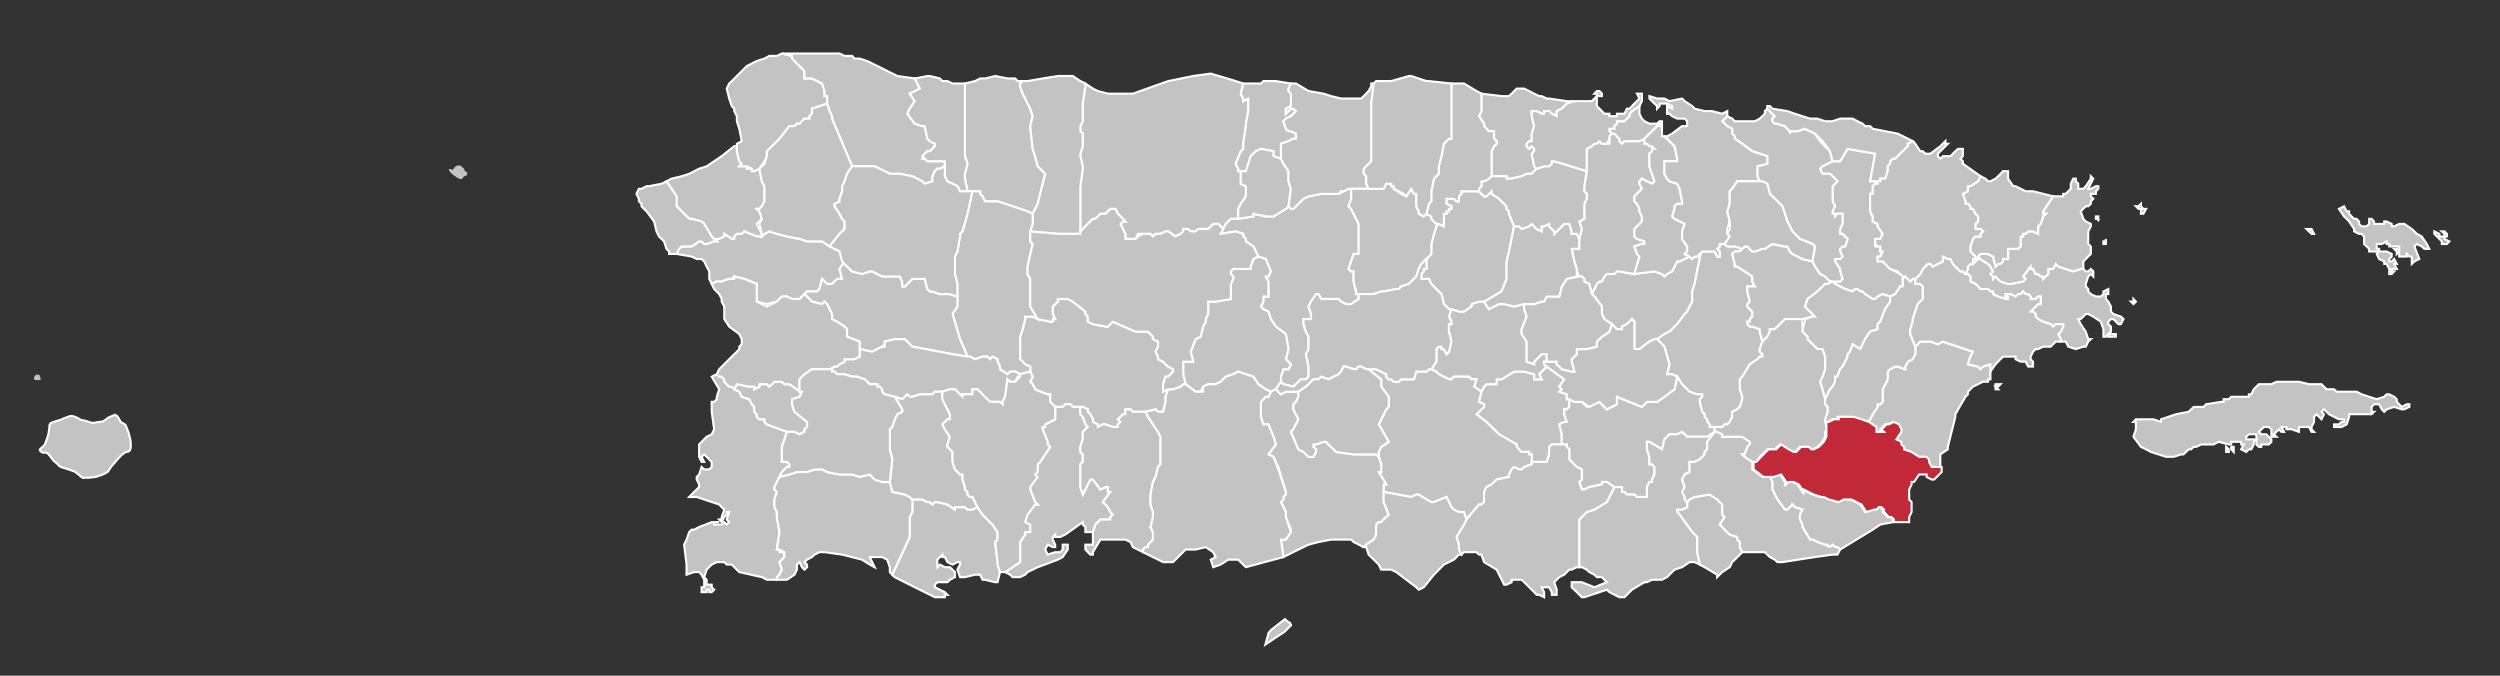
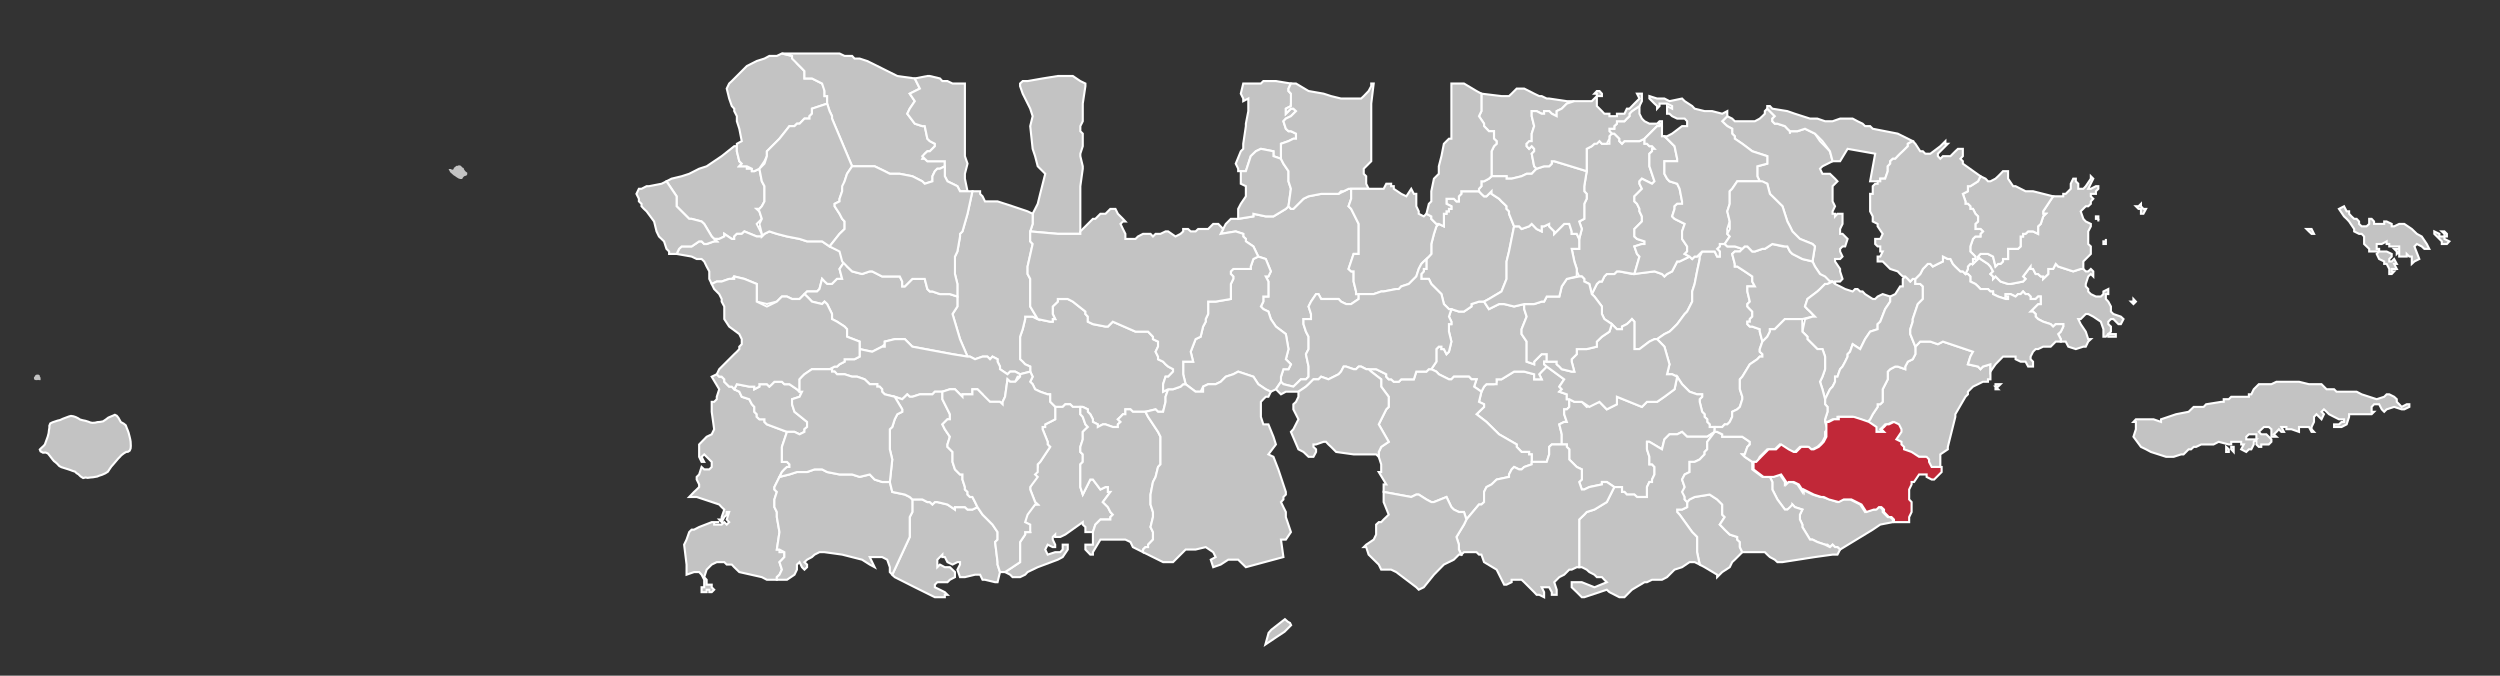
<svg xmlns="http://www.w3.org/2000/svg" version="1.1" x="0px" y="0px" width="1332px" height="360px" viewBox="-18.1 -27.9 1332 360" enable-background="new -18.1 -27.9 1332 360" xml:space="preserve">
  <rect x="-18.1" y="-27.9" width="1332" height="360" fill="#333333" stroke="none" />
  <defs>
</defs>
  <path id="_x36_125_2_" fill="#C3C3C3" stroke="#FFFFFF" stroke-width="1.125" d="M8.2,200l0-1.1l0.5-1.2l1.2-0.6l1.2-0.4l1.5-0.5  l1.3-0.3l1.5-0.7l3.2-1.2l1.1-0.3l1.3,0.2l1.2,0.4l1.4,0.7l0.9,0.6l1.4,0.4l1.5,0.3l1.6,0.5l1,0.4l1.1,0.2l1.5-0.1l1.2-0.3l1.4-0.1  l1.6-0.3l1.5-1l1.3-1L41,194l1-0.4l1.1-0.5l1,0.5l0.9,1.1l0.5,0.9l0.8,1.4l1.5,0.8l1.1,0.9l0.6,1.6l0.5,1.2l0.4,1.1l0.5,1.9l0.4,1.7  l0.2,1.2l0.1,2.3l-0.1,1.3l-0.5,1.2l-0.9,0.6l-1,0.1l-1.3,0.8l-1.3,1l-0.7,0.8l-0.9,0.9l-1.7,2l-1.2,1.4l-0.8,0.9l-1.1,1.6l-0.7,1.1  l-1.4,0.9l-1.8,0.8l-1.3,0.4l-1.2,0.5l-2.3,0.4l-1.3,0.1l-1.5,0.2l-1.1-0.2l-1.3,0.3l-1.4-0.9l-1.1-1.1l-1-0.6l-0.8-0.8l-1.3-0.4  l-1.3-0.5l-1.2-0.4l-3.5-1.1l-1.1-0.6l-1.1-1.2l-0.9-0.8l-0.8-0.6L10,217l-1.7-2.2l-0.9-1.1l-1.2-0.5l-1.4,0.1l-1.3-0.7l-0.4-1  l0.9-0.9l1.1-1l0.7-0.8l1.5-4.1l0.5-1.9l0.2-1.7L8.2,200z" />
  <polygon id="polygon3133_1_" fill="#C3C3C3" stroke="#FFFFFF" stroke-width="1.125" points="561.5,143.5 564.2,144.8 564.2,144.8   570.9,146.1 572.2,146.1 574.8,143.5 586.9,148.8 593.6,148.8 593.6,148.8 593.6,148.8 596.2,151.5 596.2,152.8 598.9,154.1   598.9,155.5 598.9,155.5 598.9,156.8 598.9,156.8 597.6,159.5 598.9,162.1 598.9,163.5 601.6,164.8 602.9,166.2 604.3,167.4   606.9,168.8 606.9,170.1 606.9,170.1 604.3,172.8 602.9,172.8 601.6,176.8 601.6,180.8 604.3,179.5 602.9,183.5 602.9,186.2   601.6,191.5 600.2,191.5 598.9,191.5 597.6,190.2 597.6,190.2 592.2,191.5 588.2,191.5 588.2,191.5 585.5,191.5 584.2,190.2   581.5,190.2 581.5,192.8 580.2,192.8 578.9,194.2 577.5,195.5 577.5,195.5 578.9,196.9 577.5,198.2 577.5,198.2 577.5,199.6   574.8,199.6 570.9,198.2 569.5,198.2 569.5,198.2 566.8,199.6 566.8,198.2 564.2,196.9 564.2,195.5 564.2,195.5 562.8,192.8   561.5,191.5 561.5,190.2 558.8,188.9 557.5,188.9 553.5,188.9 552.1,187.5 550.8,187.5 549.5,187.5 549.5,187.5 548.1,188.9   548.1,188.9 546.8,188.9 544.1,188.9 541.4,186.2 541.4,184.8 541.4,183.5 541.4,183.5 541.4,182.2 540.1,182.2 536.1,180.8   533.4,179.5 532.1,176.8 530.8,175.5 530.8,175.5 532.1,172.8 530.8,170.1 530.8,170.1 530.8,167.4 528.1,166.2 526.8,164.8   525.4,163.5 525.4,159.5 525.4,151.5 525.4,151.5 526.8,147.5 528.1,142.1 528.1,142.1 528.1,140.8 529.4,140.8 529.4,140.8   530.8,140.8 532.1,140.8 534.8,142.1 541.4,143.5 542.8,143.5 542.8,142.1 544.1,142.1 542.8,139.4 542.8,136.8 542.8,136.8   542.8,135.4 545.5,132.8 545.5,132.8 545.5,131.4 546.8,131.4 550.8,131.4 553.5,132.8 560.2,138.1 560.2,139.4 561.5,140.8   561.5,143.5 " />
  <polygon id="polygon3135_1_" fill="#C3C3C3" stroke="#FFFFFF" stroke-width="1.125" points="363.8,99.4 362.4,99.4 361.1,98.1   357.1,91.4 355.7,90.1 350.4,88.7 350.4,88.7 350.4,88.7 349.1,88.7 342.4,82 342.4,78 342.4,76.7 337,68.7 339.7,67.3 345.1,66   349.1,64.7 354.4,62 358.4,60.7 362.4,58 366.4,55.3 373.1,50 374.5,50 374.5,50 374.5,52.7 375.8,58 377.1,59.3 375.8,60.7   375.8,60.7 379.8,60.7 379.8,62 382.5,62 382.5,63.3 383.8,63.3 386.5,62 387.8,68.7 389.2,71.3 389.2,75.4 389.2,76.7 389.2,79.4   387.8,82 386.5,83.4 385.1,83.4 386.5,84.7 386.5,84.7 387.8,88.7 385.1,91.4 387.8,96.7 387.8,98.1 385.1,98.1 378.5,95.4   377.1,96.7 374.5,96.7 373.1,98.1 373.1,99.4 371.8,99.4 367.8,96.7 367.8,98.1 365.1,99.4 " />
  <polygon id="polygon3137_1_" fill="#C3C3C3" stroke="#FFFFFF" stroke-width="1.125" points="373.1,30 371.8,28.6 370.4,24.6   369.1,19.3 370.4,16.6 371.8,15.3 377.1,10 379.8,7.3 385.1,4.6 389.2,3.3 391.8,1.9 395.8,1.9 398.5,0.6 403.9,1.9 405.2,3.3   406.5,5.9 409.2,8.6 410.5,10 410.5,12.6 410.5,13.9 411.9,13.9 414.5,13.9 419.9,16.6 421.2,19.3 421.2,23.3 422.6,23.3   422.6,27.3 414.5,30 414.5,32.7 413.2,34 413.2,35.3 410.5,35.3 407.9,38 406.5,38 405.2,39.3 403.9,39.3 402.5,39.3 397.2,46   393.2,50 390.5,52.7 390.5,54 390.5,55.3 390.5,55.3 389.2,58 386.5,62 383.8,63.3 382.5,63.3 382.5,62 379.8,60.7 379.8,60.7   375.8,60.7 375.8,60.7 377.1,59.3 375.8,58 374.5,52.7 374.5,50 374.5,50 374.5,48.7 377.1,47.3 375.8,40.7 374.5,36.7 374.5,34   373.1,31.3 " />
  <polygon id="polygon3139_1_" fill="#C3C3C3" stroke="#FFFFFF" stroke-width="1.125" points="831.4,130.1 830,128.8 832.7,123.4   834.1,122.1 835.4,122.1 836.7,119.4 838,118.1 840.7,118.1 842,118.1 843.4,116.7 844.7,116.7 851.4,118.1 863.4,116.7   867.4,118.1 868.7,119.4 870.1,118.1 872.8,116.7 875.5,111.4 876.8,111.4 882.1,108.8 883.5,110.1 884.8,108.8 886.1,108.8   888.8,106.1 887.5,108.8 887.5,110.1 886.1,116.7 884.8,123.4 883.5,127.4 883.5,132.8 880.8,138.1 879.5,139.4 875.5,144.8   872.8,147.5 872.8,147.5 871.4,148.8 868.7,150.1 864.8,152.8 863.4,152.8 860.7,154.1 860.7,154.1 855.4,158.1 852.7,158.1   852.7,152.8 852.7,146.1 852.7,143.5 851.4,142.1 850.1,143.5 848.7,144.8 846.1,146.1 846.1,147.5 844.7,147.5 844.7,147.5   843.4,147.5 843.4,147.5 843.4,147.5 840.7,144.8 836.7,142.1 835.4,139.4 835.4,135.4 " />
  <polygon id="polygon3141_1_" fill="#C3C3C3" stroke="#FFFFFF" stroke-width="1.125" points="773.9,196.9 768.6,192.8 772.6,188.9   772.6,187.5 772.6,187.5 769.9,186.2 771.2,180.8 772.6,178.1 773.9,176.8 773.9,176.8 775.2,176.8 777.9,176.8 777.9,176.8   777.9,176.8 779.3,175.5 779.3,174.2 781.9,174.2 788.6,170.1 788.6,170.1 791.3,170.1 794,170.1 799.3,171.5 799.3,171.5   799.3,174.2 803.3,174.2 802,171.5 803.3,170.1 806,167.4 815.3,174.2 812.7,178.1 814,179.5 812.7,180.8 816.7,182.2 816.7,184.8   818,184.8 818,187.5 818,188.9 816.7,190.2 816.7,190.2 815.3,190.2 815.3,192.8 816.7,196.9 815.3,196.9 812.7,198.2 814,203.5   814,203.5 814,208.9 811.3,208.9 808.7,208.9 807.3,210.2 807.3,211.5 807.3,212.9 807.3,214.2 807.3,214.2 806,218.2 802,218.2   798,218.2 798,214.2 796.6,214.2 796.6,212.9 792.6,212.9 790,210.2 790,208.9 780.6,203.5 " />
-   <polygon id="polygon3143_1_" fill="#C3C3C3" stroke="#FFFFFF" stroke-width="1.125" points="637.7,88.7 637.7,88.7 635,91.4   633.6,94.1 631,91.4 628.3,91.4 627,92.7 625.6,94.1 624.3,94.1 624.3,94.1 622.9,94.1 621.6,94.1 620.3,94.1 618.9,95.4   618.9,95.4 616.3,95.4 614.9,94.1 612.3,94.1 612.3,95.4 610.9,96.7 610.9,96.7 608.2,98.1 604.3,95.4 602.9,95.4 600.2,96.7   600.2,96.7 598.9,96.7 598.9,96.7 597.6,96.7 596.2,98.1 594.9,96.7 594.9,96.7 592.2,96.7 590.9,96.7 590.9,96.7 588.2,96.7   586.9,99.4 586.9,99.4 584.2,99.4 584.2,99.4 581.5,99.4 581.5,98.1 581.5,96.7 581.5,96.7 580.2,94.1 578.9,91.4 580.2,90.1   581.5,90.1 580.2,88.7 578.9,87.4 577.5,86 576.2,83.4 573.5,83.4 572.2,84.7 572.2,84.7 570.9,86 568.2,86 565.5,88.7 564.2,88.7   557.5,95.4 557.5,71.3 558.8,62 558.8,60.7 557.5,55.3 557.5,54 558.8,50 558.8,46 558.8,44.7 558.8,43.3 557.5,42 557.5,40.7   557.5,39.3 558.8,36.7 558.8,35.3 558.8,30 558.8,27.3 560.2,18 560.2,16.6 564.2,19.3 566.8,20.6 572.2,22 574.8,22 585.5,22   604.3,15.3 617.6,12.6 627,11.3 640.3,15.3 644.3,16.6 643,22 644.3,24.6 644.3,26 647,24.6 647,28.6 647,31.3 645.7,38 645.7,39.3   644.3,48.7 644.3,51.4 643,52.7 640.3,59.3 641.6,62 641.6,63.3 643,63.3 643,70 645.7,71.3 645.7,71.3 645.7,76.7 643,80.7   641.6,83.4 641.6,86 641.6,88.7 641.6,88.7 640.3,88.7 " />
  <polygon id="polygon3145_1_" fill="#C3C3C3" stroke="#FFFFFF" stroke-width="1.125" points="875.5,244.9 875.5,243.6 876.8,243.6   878.1,243.6 880.8,242.3 880.8,239.6 882.1,238.2 884.8,236.9 892.8,235.6 892.8,235.6 896.8,238.2 899.5,240.9 899.5,242.3   899.5,244.9 899.5,246.3 900.8,247.6 898.2,251.6 899.5,252.9 900.8,254.3 903.5,256.9 907.5,258.2 907.5,259.6 908.9,260.9   908.9,262.3 908.9,263.6 908.9,263.6 910.2,266.3 906.2,270.3 904.8,271.6 903.5,274.3 899.5,276.9 896.8,279.6 896.8,279.6   896.8,278.3 890.1,274.3 887.5,272.9 886.1,266.3 886.1,262.3 886.1,258.2 883.5,255.6 876.8,246.3 " />
  <polygon id="polygon3147_1_" fill="#C3C3C3" stroke="#FFFFFF" stroke-width="1.125" points="417.2,127.4 411.9,127.4 410.5,128.8   407.9,131.4 406.5,131.4 405.2,131.4 403.9,131.4 401.2,130.1 398.5,130.1 395.8,132.8 390.5,134.1 385.1,132.8 385.1,126.1   385.1,123.4 378.5,120.7 373.1,119.4 373.1,119.4 371.8,120.7 370.4,120.7 366.4,122.1 363.8,122.1 361.1,123.4 359.8,120.7   359.8,116.7 358.4,114.1 357.1,111.4 355.7,110.1 354.4,110.1 353.1,110.1 353.1,110.1 350.4,108.8 342.4,107.4 343.7,104.7   345.1,103.4 350.4,103.4 354.4,100.7 355.7,100.7 357.1,102.1 358.4,102.1 362.4,100.7 363.8,100.7 362.4,99.4 363.8,99.4   365.1,99.4 367.8,98.1 367.8,96.7 371.8,99.4 373.1,99.4 373.1,98.1 374.5,96.7 377.1,96.7 378.5,95.4 385.1,98.1 387.8,98.1   387.8,98.1 389.2,96.7 391.8,95.4 395.8,96.7 401.2,98.1 407.9,99.4 411.9,100.7 415.9,100.7 419.9,100.7 423.9,103.4 423.9,103.4   430.6,106.1 431.9,111.4 429.2,115.4 429.2,115.4 430.6,120.7 427.9,120.7 425.2,123.4 423.9,123.4 422.6,123.4 421.2,122.1   419.9,120.7 418.5,126.1 418.5,126.1 " />
  <polygon id="polygon3149_1_" fill="#C3C3C3" stroke="#FFFFFF" stroke-width="1.125" points="664.4,48.7 664.4,50 664.4,51.4   664.4,52.7 664.4,54 664.4,55.3 664.4,56.7 660.4,55.3 660.4,52.7 653.7,51.4 651,52.7 648.3,55.3 645.7,63.3 643,63.3 641.6,63.3   641.6,62 640.3,59.3 643,52.7 644.3,51.4 644.3,48.7 645.7,39.3 645.7,38 647,31.3 647,28.6 647,24.6 644.3,26 644.3,24.6 643,22   644.3,16.6 644.3,16.6 649.7,16.6 653.7,16.6 655,15.3 661.7,15.3 669.7,16.6 668.4,19.3 668.4,20.6 669.7,22 671,23.3 671,26   669.7,27.3 669.7,28.6 667,30 667,31.3 667,31.3 667,32.7 669.7,30 671,30 672.4,31.3 672.4,31.3 669.7,34 669.7,34 667,35.3   667,35.3 665.7,36.7 665.7,36.7 667,40.7 667,40.7 667,40.7 668.4,42 669.7,42 672.4,43.3 672.4,46 671,46 668.4,47.3 " />
  <polygon id="polygon3151_1_" fill="#C3C3C3" stroke="#FFFFFF" stroke-width="1.125" points="794,170.1 791.3,170.1 788.6,170.1   788.6,170.1 781.9,174.2 779.3,174.2 779.3,175.5 779.3,176.8 777.9,176.8 777.9,176.8 775.2,176.8 773.9,176.8 773.9,176.8   772.6,178.1 771.2,180.8 771.2,180.8 767.3,178.1 768.6,174.2 765.9,174.2 764.6,172.8 759.2,172.8 759.2,172.8 756.5,172.8   755.2,174.2 753.9,174.2 748.5,171.5 747.2,170.1 744.5,168.8 747.2,164.8 747.2,159.5 747.2,158.1 748.5,156.8 749.9,156.8   749.9,158.1 751.2,158.1 752.6,160.8 752.6,160.8 753.9,159.5 753.9,159.5 755.2,154.1 753.9,148.8 753.9,144.8 755.2,144.8   755.2,143.5 753.9,140.8 755.2,136.8 759.2,138.1 761.9,138.1 765.9,135.4 765.9,134.1 769.9,132.8 772.6,132.8 775.2,136.8   775.2,136.8 780.6,134.1 781.9,134.1 783.3,134.1 788.6,135.4 794,134.1 794,136.8 795.3,140.8 792.6,147.5 792.6,147.5   792.6,148.8 792.6,150.1 795.3,154.1 795.3,159.5 795.3,164.8 799.3,166.2 799.3,164.8 799.3,164.8 800.6,163.5 802,162.1   803.3,160.8 804.6,160.8 806,160.8 806,164.8 804.6,164.8 804.6,164.8 804.6,166.2 804.6,166.2 806,167.4 803.3,170.1 802,171.5   803.3,174.2 799.3,174.2 799.3,171.5 799.3,171.5 " />
  <polygon id="polygon3153_1_" fill="#C3C3C3" stroke="#FFFFFF" stroke-width="1.125" points="852.7,103.4 854.1,107.4 855.4,108.8   852.7,118.1 844.7,116.7 843.4,116.7 842,118.1 840.7,118.1 838,118.1 836.7,119.4 835.4,122.1 834.1,122.1 832.7,123.4 830,128.8   828.7,123.4 826,122.1 826,120.7 824.7,119.4 824.7,119.4 824.7,119.4 824.7,119.4 823.3,119.4 822,116.7 822,115.4 820.7,111.4   820.7,111.4 819.3,104.7 819.3,104.7 819.3,104.7 822,104.7 823.3,104.7 823.3,99.4 824.7,94.1 823.3,90.1 826,88.7 826,84.7   826,80.7 827.3,78 827.3,76.7 827.3,75.4 826,74 826,74 826,71.3 827.3,63.3 827.3,60.7 827.3,58 827.3,56.7 827.3,54 827.3,51.4   830,50 830,50 831.4,48.7 831.4,48.7 832.7,47.3 834.1,47.3 835.4,48.7 835.4,48.7 838,48.7 838,48.7 839.4,48.7 839.4,46 839.4,46   839.4,44.7 839.4,43.3 840.7,43.3 842,43.3 843.4,44.7 844.7,46 844.7,47.3 846.1,48.7 847.4,47.3 848.7,47.3 850.1,47.3   854.1,47.3 855.4,47.3 858.1,46 858.1,48.7 859.4,48.7 860.7,50 862.1,50 863.4,51.4 862.1,51.4 862.1,52.7 860.7,54 860.7,55.3   860.7,55.3 860.7,60.7 863.4,68.7 863.4,68.7 862.1,70 856.7,67.3 855.4,68.7 855.4,68.7 855.4,70 856.7,72.7 852.7,76.7 852.7,78   852.7,79.4 854.1,80.7 855.4,83.4 855.4,84.7 856.7,87.4 856.7,87.4 856.7,90.1 856.7,90.1 852.7,94.1 852.7,95.4 852.7,98.1   854.1,99.4 858.1,100.7 858.1,102.1 856.7,102.1 " />
  <polygon id="polygon3155_1_" fill="#C3C3C3" stroke="#FFFFFF" stroke-width="1.125" points="394.5,231.6 394.5,232.9 395.8,234.2   394.5,238.2 394.5,238.2 394.5,242.3 395.8,244.9 395.8,247.6 397.2,255.6 397.2,255.6 395.8,264.9 397.2,264.9 397.2,264.9   397.2,266.3 399.8,266.3 399.8,266.3 399.8,268.9 398.5,270.3 398.5,270.3 397.2,271.6 398.5,275.6 398.5,275.6 397.2,278.3   395.8,279.6 395.8,281 394.5,281 390.5,281 387.8,279.6 375.8,276.9 373.1,274.3 371.8,272.9 369.1,272.9 367.8,271.6 366.4,271.6   365.1,271.6 363.8,271.6 361.1,272.9 358.4,275.6 357.1,279.6 358.4,281 358.4,283.6 361.1,283.6 361.1,285 362.4,286.3   361.1,287.6 361.1,287.6 359.8,287.6 359.8,287.6 359.8,287.6 359.8,286.3 359.8,286.3 358.4,286.3 358.4,286.3 358.4,287.6   358.4,287.6 357.1,287.6 355.7,287.6 355.7,286.3 355.7,286.3 355.7,286.3 355.7,285 355.7,285 355.7,285 357.1,285 357.1,283.6   357.1,283.6 357.1,281 355.7,278.3 354.4,276.9 351.7,276.9 347.7,278.3 347.7,276.9 347.7,272.9 346.4,262.3 347.7,259.6   349.1,255.6 350.4,254.3 351.7,254.3 354.4,252.9 361.1,250.3 362.4,250.3 365.1,250.3 363.8,250.3 362.4,250.3 362.4,251.6   363.8,251.6 363.8,251.6 366.4,251.6 367.8,250.3 369.1,251.6 370.4,250.3 370.4,250.3 369.1,248.9 370.4,244.9 369.1,244.9   369.1,246.3 367.8,247.6 366.4,250.3 365.1,248.9 366.4,248.9 366.4,247.6 367.8,243.6 367.8,243.6 366.4,242.3 365.1,240.9   353.1,236.9 350.4,236.9 349.1,236.9 349.1,236.9 351.7,234.2 353.1,232.9 354.4,231.6 354.4,230.2 354.4,230.2 353.1,227.6   353.1,226.2 353.1,226.2 354.4,224.9 355.7,220.9 357.1,222.2 358.4,222.2 358.4,222.2 359.8,222.2 359.8,222.2 361.1,220.9   361.1,219.5 361.1,218.2 359.8,216.9 357.1,214.2 357.1,214.2 355.7,215.5 357.1,218.2 355.7,218.2 354.4,215.5 354.4,215.5   354.4,208.9 358.4,204.8 361.1,203.5 362.4,200.8 361.1,191.5 361.1,187.5 361.1,187.5 361.1,186.2 362.4,186.2 363.8,184.8   363.8,183.5 365.1,179.5 361.1,172.8 363.8,171.5 365.1,172.8 366.4,172.8 367.8,174.2 367.8,175.5 370.4,178.1 371.8,178.1   373.1,179.5 375.8,180.8 377.1,183.5 381.1,184.8 382.5,187.5 383.8,188.9 383.8,191.5 385.1,192.8 385.1,194.2 385.1,194.2   386.5,195.5 387.8,195.5 387.8,195.5 389.2,195.5 389.2,196.9 390.5,198.2 401.2,202.2 398.5,210.2 398.5,211.5 398.5,215.5   398.5,218.2 399.8,218.2 401.2,218.2 402.5,219.5 402.5,220.9 401.2,220.9 401.2,220.9 399.8,222.2 398.5,223.6 397.2,226.2 " />
  <polygon id="polygon3157_1_" fill="#C3C3C3" stroke="#FFFFFF" stroke-width="1.125" points="919.5,147.5 919.5,147.5 919.5,148.8   919.5,148.8 920.9,154.1 919.5,158.1 919.5,159.5 920.9,160.8 920.9,162.1 919.5,162.1 918.2,163.5 918.2,163.5 918.2,163.5   914.2,166.2 914.2,166.2 910.2,172.8 908.9,174.2 908.9,175.5 908.9,179.5 910.2,183.5 910.2,184.8 908.9,188.9 908.9,188.9   907.5,190.2 904.8,191.5 904.8,192.8 904.8,194.2 903.5,196.9 902.2,198.2 900.8,198.2 899.5,199.6 895.5,199.6 894.1,199.6   892.8,199.6 892.8,198.2 891.5,196.9 891.5,195.5 890.1,194.2 890.1,192.8 888.8,191.5 887.5,186.2 887.5,186.2 887.5,184.8   888.8,183.5 888.8,183.5 888.8,182.2 888.8,182.2 886.1,182.2 882.1,180.8 878.1,176.8 875.5,172.8 872.8,171.5 871.4,171.5   870.1,171.5 871.4,166.2 868.7,156.8 864.8,152.8 868.7,150.1 871.4,148.8 872.8,147.5 872.8,147.5 875.5,144.8 879.5,139.4   880.8,138.1 883.5,132.8 883.5,127.4 884.8,123.4 886.1,116.7 887.5,110.1 887.5,108.8 888.8,106.1 895.5,106.1 896.8,108.8   896.8,108.8 898.2,108.8 898.2,108.8 898.2,106.1 896.8,104.7 898.2,103.4 898.2,102.1 899.5,102.1 900.8,102.1 900.8,102.1   902.2,103.4 903.5,103.4 904.8,103.4 906.2,103.4 910.2,104.7 908.9,106.1 907.5,106.1 906.2,106.1 904.8,107.4 904.8,107.4   906.2,112.7 906.2,112.7 906.2,114.1 907.5,114.1 911.5,116.7 915.5,119.4 915.5,119.4 915.5,122.1 916.9,124.7 912.9,124.7   912.9,126.1 912.9,127.4 914.2,132.8 914.2,132.8 912.9,134.1 912.9,134.1 912.9,135.4 914.2,136.8 915.5,138.1 915.5,140.8   914.2,142.1 914.2,143.5 912.9,143.5 912.9,144.8 914.2,146.1 915.5,146.1 " />
-   <polygon id="polygon3159_1_" fill="#C3C3C3" stroke="#FFFFFF" stroke-width="1.125" points="497.4,59.3 496,55.3 496,54 496,48.7   496,40.7 496,35.3 496,28.6 496,24.6 496,16.6 501.4,15.3 504.1,13.9 506.7,13.9 512.1,12.6 518.7,13.9 522.8,13.9 524.1,15.3   526.8,15.3 525.4,16.6 525.4,16.6 525.4,18 526.8,22 530.8,30 530.8,30 532.1,34 530.8,39.3 532.1,51.4 533.4,55.3 534.8,60.7   536.1,62 538.8,64.7 536.1,75.4 534.8,80.7 532.1,86 529.4,84.7 521.4,82 513.4,79.4 506.7,79.4 505.4,76.7 504.1,75.4 504.1,74   502.7,74 500,74 497.4,74 496,67.3 496,64.7 " />
-   <polygon id="polygon3161_1_" fill="#C3C3C3" stroke="#FFFFFF" stroke-width="1.125" points="983.7,103.4 983.7,103.4 983.7,106.1   985,106.1 983.7,108.8 983.7,108.8 982.3,108.8 982.3,110.1 983.7,110.1 985,111.4 987.7,114.1 987.7,114.1 989,115.4 991.7,116.7   994.3,118.1 995.7,119.4 997,119.4 995.7,120.7 995.7,122.1 995.7,124.7 994.3,124.7 991.7,128.8 989,130.1 985,128.8 982.3,130.1   982.3,130.1 981,131.4 979.7,131.4 975.6,128.8 973,127.4 973,127.4 971.6,126.1 970.3,126.1 969,127.4 965,126.1 962.3,124.7   959.6,123.4 959.6,122.1 962.3,122.1 963.6,120.7 962.3,116.7 962.3,115.4 959.6,111.4 959.6,111.4 959.6,110.1 960.9,110.1   962.3,110.1 963.6,108.8 963.6,108.8 962.3,106.1 962.3,104.7 963.6,103.4 965,103.4 966.3,99.4 966.3,99.4 965,98.1 965,98.1   963.6,96.7 962.3,96.7 962.3,95.4 962.3,94.1 962.3,92.7 963.6,91.4 963.6,86 960.9,86 959.6,87.4 959.6,86 958.3,86 958.3,86   958.3,84.7 959.6,82 958.3,79.4 958.3,78 958.3,76.7 958.3,72.7 958.3,71.3 959.6,70 960.9,68.7 960.9,68.7 960.9,68.7 959.6,67.3   956.9,64.7 952.9,64.7 951.6,62 952.9,60.7 952.9,60.7 958.3,58 958.3,58 962.3,58 966.3,51.4 981,54 978.3,68.7 982.3,68.7   982.3,68.7 982.3,70 981,70 979.7,71.3 979.7,71.3 979.7,72.7 979.7,74 979.7,75.4 979.7,75.4 978.3,75.4 978.3,75.4 978.3,76.7   978.3,76.7 978.3,78 978.3,80.7 978.3,82 978.3,82 978.3,84.7 979.7,87.4 979.7,90.1 979.7,90.1 979.7,90.1 982.3,91.4 982.3,92.7   985,96.7 983.7,99.4 983.7,99.4 981,99.4 981,102.1 981,102.1 981,103.4 " />
  <polygon id="polygon3163_1_" fill="#C3C3C3" stroke="#FFFFFF" stroke-width="1.125" points="960.9,68.7 960.9,68.7 960.9,68.7   959.6,70 958.3,71.3 958.3,72.7 958.3,76.7 958.3,78 958.3,79.4 959.6,82 958.3,84.7 958.3,86 958.3,86 959.6,86 959.6,87.4   960.9,86 963.6,86 963.6,91.4 962.3,94.1 962.3,94.1 962.3,95.4 962.3,96.7 963.6,96.7 965,98.1 965,98.1 966.3,99.4 966.3,99.4   965,103.4 963.6,103.4 962.3,104.7 962.3,106.1 963.6,108.8 963.6,108.8 962.3,110.1 960.9,110.1 959.6,110.1 959.6,111.4   959.6,111.4 962.3,115.4 962.3,116.7 963.6,120.7 962.3,122.1 959.6,122.1 959.6,123.4 958.3,122.1 956.9,122.1 952.9,119.4   951.6,118.1 948.9,114.1 947.6,111.4 948.9,103.4 947.6,102.1 947.6,102.1 947.6,102.1 940.9,99.4 938.2,96.7 936.9,95.4   935.6,92.7 934.2,90.1 931.6,82 924.9,75.4 923.5,70 919.5,68.7 919.5,68.7 918.2,66 918.2,60.7 923.5,59.3 923.5,59.3 923.5,59.3   923.5,58 923.5,55.3 919.5,54 915.5,52.7 910.2,48.7 906.2,46 906.2,44.7 904.8,43.3 904.8,40.7 902.2,39.3 900.8,38 899.5,36.7   902.2,34 904.8,35.3 906.2,36.7 908.9,36.7 910.2,36.7 914.2,36.7 916.9,36.7 916.9,36.7 919.5,35.3 920.9,34 922.2,32.7   922.2,31.3 923.5,30 927.5,34 926.2,35.3 926.2,36.7 926.2,36.7 927.5,38 928.9,38 932.9,39.3 934.2,40.7 935.6,42 935.6,43.3   935.6,42 939.6,42 943.6,40.7 948.9,43.3 951.6,47.3 956.9,52.7 958.3,58 958.3,58 952.9,60.7 952.9,60.7 951.6,62 952.9,64.7   956.9,64.7 959.6,67.3 " />
  <polygon id="polygon3165_1_" fill="#C3C3C3" stroke="#FFFFFF" stroke-width="1.125" points="840.7,40.7 842,40.7 842,39.3   843.4,38 843.4,36.7 843.4,36.7 847.4,36.7 848.7,35.3 850.1,34 850.1,32.7 851.4,31.3 855.4,28.6 855.4,30 855.4,31.3 855.4,32.7   856.7,35.3 856.7,35.3 858.1,36.7 860.7,38 860.7,38 862.1,38 863.4,38 864.8,38 864.8,38 864.8,38 866.1,36.7 867.4,36.7   867.4,36.7 867.4,39.3 866.1,38 866.1,39.3 864.8,39.3 862.1,42 858.1,46 855.4,47.3 854.1,47.3 850.1,47.3 848.7,47.3 847.4,47.3   846.1,48.7 844.7,47.3 844.7,46 843.4,44.7 842,43.3 840.7,43.3 839.4,42 839.4,42 839.4,40.7 " />
  <polygon id="polygon3167_1_" fill="#C3C3C3" stroke="#FFFFFF" stroke-width="1.125" points="868.7,206.2 867.4,211.5 860.7,207.5   859.4,207.5 859.4,208.9 859.4,211.5 860.7,215.5 860.7,216.9 860.7,218.2 860.7,219.5 862.1,219.5 863.4,220.9 863.4,224.9   862.1,227.6 862.1,228.9 860.7,228.9 859.4,231.6 859.4,235.6 859.4,235.6 859.4,236.9 858.1,236.9 856.7,236.9 854.1,236.9   852.7,235.6 851.4,235.6 848.7,235.6 847.4,234.2 847.4,234.2 846.1,234.2 846.1,231.6 842,231.6 838,228.9 835.4,228.9   835.4,230.2 828.7,231.6 826,232.9 824.7,232.9 823.3,228.9 823.3,228.9 823.3,228.9 824.7,227.6 824.7,227.6 824.7,224.9   824.7,223.6 824.7,222.2 822,220.9 818,216.9 818,215.5 818,212.9 818,211.5 816.7,210.2 816.7,208.9 814,208.9 814,208.9   814,203.5 814,203.5 812.7,198.2 815.3,196.9 816.7,196.9 815.3,192.8 815.3,190.2 816.7,190.2 816.7,190.2 818,188.9 818,187.5   818,184.8 820.7,186.2 824.7,186.2 827.3,188.9 834.1,186.2 838,190.2 843.4,187.5 843.4,183.5 856.7,188.9 859.4,186.2   864.8,186.2 868.7,183.5 874.1,179.5 875.5,172.8 878.1,176.8 882.1,180.8 886.1,182.2 888.8,182.2 888.8,182.2 888.8,183.5   888.8,183.5 887.5,184.8 887.5,186.2 887.5,186.2 888.8,191.5 890.1,192.8 890.1,194.2 891.5,195.5 891.5,196.9 892.8,198.2   892.8,199.6 894.1,199.6 895.5,199.6 895.5,200.8 895.5,202.2 891.5,204.8 890.1,204.8 890.1,204.8 887.5,204.8 886.1,204.8   886.1,204.8 883.5,204.8 880.8,204.8 878.1,202.2 875.5,203.5 874.1,203.5 872.8,203.5 872.8,203.5 871.4,203.5 " />
  <polygon id="polygon3169_1_" fill="#C3C3C3" stroke="#FFFFFF" stroke-width="1.125" points="1091.9,115.4 1093.2,116.7   1093.2,116.7 1094.5,116.7 1094.5,116.7 1094.5,116.7 1095.9,115.4 1097.2,116.7 1097.2,116.7 1097.2,118.1 1097.2,119.4   1095.9,118.1 1094.5,119.4 1094.5,119.4 1093.2,123.4 1093.2,124.7 1094.5,126.1 1094.5,127.4 1095.9,128.8 1098.6,130.1   1101.2,130.1 1102.6,128.8 1102.6,127.4 1102.6,127.4 1105.2,126.1 1105.2,126.1 1105.2,127.4 1105.2,128.8 1103.9,128.8   1103.9,131.4 1105.2,132.8 1106.6,135.4 1106.6,138.1 1107.9,139.4 1107.9,139.4 1111.9,140.8 1113.3,142.1 1111.9,144.8   1110.6,144.8 1107.9,142.1 1106.6,142.1 1106.6,142.1 1105.2,143.5 1105.2,144.8 1105.2,144.8 1106.6,146.1 1106.6,148.8   1105.2,150.1 1103.9,151.5 1102.6,151.5 1102.6,150.1 1102.6,148.8 1102.6,147.5 1101.2,143.5 1097.2,140.8 1094.5,139.4   1093.2,139.4 1090.5,142.1 1089.2,142.1 1090.5,144.8 1093.2,148.8 1094.5,152.8 1095.9,152.8 1094.5,154.1 1093.2,156.8   1091.9,156.8 1087.9,158.1 1083.9,156.8 1082.5,154.1 1081.2,154.1 1079.9,154.1 1079.9,152.8 1078.5,150.1 1078.5,150.1   1079.9,148.8 1079.9,148.8 1081.2,146.1 1081.2,146.1 1081.2,144.8 1078.5,144.8 1078.5,144.8 1077.2,144.8 1077.2,144.8   1075.8,146.1 1074.5,144.8 1070.5,143.5 1070.5,143.5 1067.8,142.1 1066.5,140.8 1066.5,139.4 1065.1,138.1 1063.8,138.1   1065.1,136.8 1066.5,135.4 1067.8,134.1 1069.2,134.1 1069.2,132.8 1069.2,131.4 1069.2,130.1 1067.8,130.1 1066.5,131.4   1063.8,131.4 1063.8,130.1 1063.8,130.1 1062.5,128.8 1061.1,128.8 1059.8,127.4 1059.8,127.4 1058.5,128.8 1058.5,128.8   1057.1,128.8 1055.8,130.1 1053.1,128.8 1051.8,128.8 1050.5,128.8 1050.5,130.1 1051.8,130.1 1051.8,131.4 1050.5,131.4   1046.5,130.1 1046.5,130.1 1043.8,128.8 1043.8,127.4 1042.4,127.4 1041.1,126.1 1038.4,126.1 1037.1,126.1 1035.8,124.7   1034.4,123.4 1031.7,122.1 1031.7,119.4 1030.4,118.1 1030.4,118.1 1029.1,118.1 1030.4,115.4 1030.4,114.1 1031.7,112.7   1033.1,112.7 1033.1,112.7 1034.4,111.4 1035.8,110.1 1035.8,108.8 1037.1,110.1 1041.1,112.7 1042.4,114.1 1043.8,116.7   1042.4,118.1 1043.8,119.4 1043.8,120.7 1045.1,119.4 1047.8,122.1 1051.8,123.4 1053.1,123.4 1059.8,122.1 1061.1,120.7   1061.1,120.7 1061.1,120.7 1059.8,119.4 1063.8,114.1 1063.8,115.4 1065.1,115.4 1066.5,118.1 1067.8,118.1 1069.2,119.4   1070.5,119.4 1070.5,120.7 1073.2,118.1 1073.2,118.1 1073.2,115.4 1074.5,115.4 1075.8,115.4 1075.8,115.4 1077.2,112.7   1078.5,114.1 1082.5,115.4 1086.5,116.7 1090.5,115.4 1090.5,115.4 " />
  <polygon id="polygon3173_1_" fill="#B3B3B3" stroke="#FFFFFF" stroke-width="1.125" points="1119.9,132.8 1118.6,134.1   1118.6,134.1 1117.3,132.8 1117.3,132.8 1118.6,132.8 1118.6,131.4 1119.9,132.8 " />
  <polygon id="polygon3175_1_" fill="#B3B3B3" stroke="#FFFFFF" stroke-width="1.125" points="1106.6,150.1 1107.9,150.1   1109.2,150.1 1109.2,151.5 1109.2,151.5 1107.9,151.5 1106.6,151.5 1106.6,151.5 1105.2,151.5 1105.2,150.1 1106.6,150.1 " />
  <polygon id="polygon3177_1_" fill="#C3C3C3" stroke="#FFFFFF" stroke-width="1.125" points="705.8,131.4 705.8,131.4 701.8,134.1   700.4,134.1 699.1,134.1 696.4,132.8 695.1,131.4 692.4,131.4 691.1,131.4 688.4,131.4 688.4,131.4 685.8,131.4 685.8,131.4   684.4,128.8 683.1,128.8 680.4,132.8 679.1,135.4 679.1,135.4 680.4,139.4 680.4,142.1 677.7,142.1 676.4,142.1 676.4,142.1   676.4,143.5 676.4,144.8 677.7,148.8 679.1,151.5 679.1,156.8 679.1,158.1 677.7,160.8 679.1,167.4 679.1,168.8 679.1,172.8   679.1,172.8 677.7,174.2 675,174.2 673.7,175.5 671,178.1 665.7,176.8 664.4,175.5 664.4,175.5 664.4,172.8 665.7,168.8   668.4,168.8 668.4,168.8 669.7,166.2 667,163.5 668.4,158.1 667,150.1 661.7,146.1 659,142.1 657.7,138.1 655,136.8 655,136.8   653.7,135.4 653.7,135.4 655,132.8 655,130.1 655,130.1 657.7,130.1 657.7,130.1 657.7,122.1 656.3,119.4 657.7,119.4 659,116.7   656.3,110.1 652.3,108.8 649.7,103.4 645.7,100.7 645.7,99.4 644.3,98.1 644.3,96.7 640.3,95.4 632.3,96.7 632.3,96.7 633.6,94.1   635,91.4 637.7,88.7 637.7,88.7 637.7,88.7 640.3,88.7 641.6,88.7 641.6,88.7 649.7,87.4 649.7,86 656.3,87.4 660.4,87.4 667,83.4   668.4,82 669.7,83.4 671,83.4 673.7,80.7 676.4,78 679.1,76.7 685.8,75.4 688.4,75.4 695.1,75.4 697.8,74 697.8,74 700.4,72.7   701.8,72.7 701.8,78 700.4,82 701.8,83.4 701.8,83.4 703.1,86 705.8,91.4 705.8,94.1 705.8,100.7 705.8,107.4 705.8,107.4   704.4,107.4 703.1,107.4 700.4,115.4 701.8,116.7 703.1,116.7 703.1,118.1 703.1,119.4 703.1,119.4 703.1,122.1 704.4,127.4   704.4,127.4 704.4,128.8 705.8,128.8 705.8,130.1 " />
  <polygon id="polygon3179_1_" fill="#C3C3C3" stroke="#FFFFFF" stroke-width="1.125" points="820.7,186.2 818,184.8 816.7,184.8   816.7,182.2 812.7,180.8 814,179.5 812.7,178.1 815.3,174.2 806,167.4 804.6,166.2 804.6,166.2 804.6,164.8 804.6,164.8 806,164.8   811.3,164.8 811.3,166.2 812.7,167.4 814,168.8 819.3,170.1 820.7,170.1 820.7,170.1 819.3,164.8 819.3,163.5 822,160.8 822,158.1   826,158.1 827.3,158.1 832.7,156.8 832.7,156.8 832.7,154.1 835.4,151.5 839.4,148.8 839.4,148.8 839.4,148.8 840.7,144.8   843.4,147.5 843.4,147.5 843.4,147.5 844.7,147.5 844.7,147.5 846.1,147.5 846.1,146.1 848.7,144.8 850.1,143.5 851.4,142.1   852.7,143.5 852.7,146.1 852.7,152.8 852.7,158.1 855.4,158.1 860.7,154.1 860.7,154.1 863.4,152.8 864.8,152.8 868.7,156.8   871.4,166.2 870.1,171.5 871.4,171.5 872.8,171.5 875.5,172.8 874.1,179.5 868.7,183.5 864.8,186.2 859.4,186.2 856.7,188.9   843.4,183.5 843.4,187.5 838,190.2 834.1,186.2 828.7,188.9 824.7,186.2 " />
  <polygon id="polygon3181_1_" fill="#C3C3C3" stroke="#FFFFFF" stroke-width="1.125" points="779.3,227.6 779.3,227.6 776.6,230.2   773.9,231.6 772.6,234.2 772.6,234.2 772.6,239.6 771.2,240.9 769.9,240.9 763.2,248.9 761.9,244.9 761.9,244.9 761.9,244.9   759.2,244.9 756.5,243.6 755.2,242.3 753.9,239.6 752.6,236.9 745.9,239.6 744.5,239.6 741.9,238.2 741.9,238.2 737.8,235.6   736.5,235.6 733.8,236.9 719.1,234.2 719.1,234.2 719.1,230.2 720.5,230.2 716.5,223.6 717.8,223.6 717.8,219.5 716.5,215.5   716.5,212.9 717.8,210.2 717.8,210.2 721.8,207.5 716.5,198.2 720.5,190.2 721.8,188.9 721.8,183.5 721.8,183.5 717.8,178.1   717.8,175.5 717.8,174.2 712.5,170.1 712.5,170.1 711.1,168.8 709.8,168.8 712.5,168.8 715.1,168.8 720.5,171.5 720.5,171.5   720.5,171.5 720.5,172.8 721.8,174.2 723.1,174.2 724.5,175.5 727.2,175.5 728.5,174.2 731.2,174.2 733.8,174.2 735.2,174.2   736.5,170.1 741.9,170.1 743.2,168.8 744.5,168.8 747.2,170.1 748.5,171.5 753.9,174.2 755.2,174.2 756.5,172.8 757.9,172.8   759.2,172.8 764.6,172.8 765.9,174.2 768.6,174.2 767.3,178.1 771.2,180.8 771.2,180.8 769.9,186.2 772.6,187.5 772.6,187.5   772.6,188.9 768.6,192.8 773.9,196.9 780.6,203.5 790,208.9 790,210.2 792.6,212.9 796.6,212.9 796.6,214.2 798,214.2 798,218.2   798,218.2 798,219.5 794,220.9 792.6,222.2 791.3,222.2 788.6,220.9 787.3,222.2 785.9,224.9 785.9,226.2 " />
  <polygon id="polygon3183_1_" fill="#C3C3C3" stroke="#FFFFFF" stroke-width="1.125" points="803.3,160.8 802,162.1 800.6,163.5   799.3,164.8 799.3,164.8 799.3,166.2 795.3,164.8 795.3,159.5 795.3,154.1 792.6,150.1 792.6,148.8 792.6,147.5 792.6,147.5   795.3,140.8 794,136.8 794,134.1 796.6,134.1 799.3,134.1 803.3,132.8 804.6,132.8 806,130.1 808.7,130.1 812.7,130.1 812.7,130.1   814,124.7 816.7,120.7 816.7,120.7 816.7,120.7 823.3,119.4 824.7,119.4 824.7,119.4 824.7,119.4 824.7,119.4 826,120.7 826,122.1   828.7,123.4 830,128.8 831.4,130.1 835.4,135.4 835.4,139.4 836.7,142.1 840.7,144.8 839.4,148.8 839.4,148.8 839.4,148.8   835.4,151.5 832.7,154.1 832.7,156.8 832.7,156.8 827.3,158.1 826,158.1 822,158.1 822,160.8 819.3,163.5 819.3,164.8 820.7,170.1   820.7,170.1 819.3,170.1 814,168.8 812.7,167.4 811.3,166.2 811.3,164.8 806,164.8 806,160.8 804.6,160.8 " />
  <polygon id="polygon3185_1_" fill="#C3C3C3" stroke="#FFFFFF" stroke-width="1.125" points="776.6,74 776.6,75.4 780.6,78   781.9,79.4 783.3,80.7 783.3,80.7 784.6,82 784.6,83.4 785.9,84.7 785.9,86 788.6,92.7 788.6,92.7 785.9,106.1 784.6,111.4   784.6,120.7 781.9,127.4 775.2,131.4 775.2,131.4 772.6,132.8 769.9,132.8 765.9,134.1 765.9,135.4 761.9,138.1 759.2,138.1   755.2,136.8 753.9,136.8 751.2,134.1 749.9,128.8 748.5,127.4 744.5,123.4 743.2,120.7 741.9,120.7 739.2,120.7 739.2,119.4   739.2,118.1 740.5,116.7 740.5,115.4 741.9,115.4 741.9,114.1 741.9,111.4 741.9,110.1 743.2,108.8 744.5,107.4 744.5,106.1   744.5,103.4 744.5,102.1 745.9,96.7 747.2,92.7 748.5,91.4 751.2,92.7 751.2,90.1 751.2,87.4 751.2,86 752.6,86 752.6,84.7   753.9,84.7 753.9,83.4 753.9,83.4 755.2,83.4 755.2,83.4 755.2,82 755.2,82 752.6,80.7 752.6,80.7 752.6,78 752.6,78 753.9,78   755.2,78 756.5,78 757.9,79.4 759.2,79.4 759.2,79.4 759.2,78 759.2,76.7 760.5,75.4 760.5,74 760.5,74 763.2,74 764.6,74 769.9,74   771.2,75.4 772.6,76.7 773.9,76.7 775.2,75.4 775.2,75.4 " />
  <polygon id="polygon3187_1_" fill="#C3C3C3" stroke="#FFFFFF" stroke-width="1.125" points="1260.2,106.1 1260.2,104.7   1260.2,104.7 1260.2,106.1 1258.9,107.4 1258.9,106.1 1257.5,104.7 1258.9,104.7 1260.2,104.7 1260.2,104.7 1260.2,103.4   1258.9,103.4 1258.9,103.4 1256.2,103.4 1256.2,103.4 1254.9,103.4 1254.9,103.4 1254.9,102.1 1253.5,102.1 1253.5,100.7   1250.9,102.1 1248.2,102.1 1248.2,104.7 1249.5,104.7 1249.5,106.1 1248.2,106.1 1248.2,106.1 1246.8,106.1 1245.5,106.1   1245.5,106.1 1244.2,106.1 1244.2,104.7 1241.5,102.1 1241.5,99.4 1241.5,98.1 1241.5,98.1 1240.2,96.7 1238.8,96.7 1236.2,95.4   1236.2,94.1 1233.5,90.1 1232.2,88.7 1230.8,87.4 1228.1,83.4 1228.1,83.4 1228.1,83.4 1230.8,82 1230.8,82 1232.2,84.7   1233.5,84.7 1233.5,84.7 1233.5,86 1234.8,87.4 1236.2,88.7 1237.5,88.7 1238.8,90.1 1238.8,91.4 1240.2,92.7 1240.2,92.7   1242.8,92.7 1242.8,92.7 1242.8,92.7 1244.2,91.4 1244.2,88.7 1245.5,88.7 1246.8,90.1 1246.8,91.4 1249.5,91.4 1250.9,91.4   1252.2,91.4 1252.2,91.4 1252.2,91.4 1252.2,90.1 1253.5,90.1 1253.5,90.1 1256.2,91.4 1256.2,92.7 1257.5,92.7 1257.5,92.7   1260.2,91.4 1260.2,91.4 1260.2,91.4 1261.5,91.4 1262.9,91.4 1266.9,94.1 1266.9,94.1 1269.6,96.7 1272.2,98.1 1274.9,102.1   1276.2,104.7 1274.9,104.7 1273.6,104.7 1272.2,103.4 1269.6,102.1 1269.6,102.1 1268.3,103.4 1270.9,110.1 1270.9,110.1   1268.3,111.4 1266.9,112.7 1266.9,111.4 1266.9,111.4 1266.9,111.4 1266.9,108.8 1265.6,108.8 1264.2,107.4 1264.2,108.8   1262.9,108.8 1261.5,108.8 1261.5,108.8 1260.2,108.8 1260.2,107.4 1260.2,107.4 1260.2,107.4 " />
  <polygon id="polygon3191_1_" fill="#D3D3D3" stroke="#FFFFFF" stroke-width="1.125" points="1210.8,94.1 1212.1,94.1 1213.5,94.1   1213.5,94.1 1214.8,96.7 1214.8,96.7 1213.5,96.7 1212.1,95.4 1212.1,95.4 " />
  <polygon id="polygon3193_1_" fill="#B3B3B3" stroke="#FFFFFF" stroke-width="1.125" points="1282.9,102.1 1282.9,100.7   1281.6,99.4 1281.6,99.4 1280.3,98.1 1278.9,96.7 1278.9,96.7 1278.9,96.7 1278.9,95.4 1281.6,96.7 1281.6,98.1 1282.9,98.1   1282.9,98.1 1282.9,98.1 1284.3,98.1 1284.3,96.7 1284.3,96.7 1282.9,95.4 1282.9,95.4 1284.3,95.4 1285.6,96.7 1285.6,96.7   1285.6,98.1 1284.3,98.1 1284.3,99.4 1284.3,99.4 1286.9,100.7 1285.6,102.1 " />
  <polygon id="polygon3197_1_" fill="#C3C3C3" stroke="#FFFFFF" stroke-width="1.125" points="1250.9,106.1 1253.5,106.1   1256.2,107.4 1256.2,107.4 1256.2,108.8 1254.9,110.1 1254.9,110.1 1254.9,111.4 1254.9,111.4 1256.2,111.4 1257.5,110.1   1257.5,110.1 1258.9,112.7 1257.5,112.7 1257.5,112.7 1257.5,112.7 1258.9,115.4 1257.5,115.4 1256.2,115.4 1256.2,115.4   1256.2,115.4 1256.2,116.7 1257.5,116.7 1257.5,116.7 1256.2,118.1 1256.2,118.1 1254.9,118.1 1254.9,115.4 1253.5,112.7   1252.2,112.7 1252.2,111.4 1249.5,110.1 1249.5,110.1 1248.2,107.4 1249.5,106.1 1249.5,106.1 " />
  <polygon id="polygon3199_1_" fill="#C3C3C3" stroke="#FFFFFF" stroke-width="1.125" points="795.3,50 796.6,51.4 798,50   799.3,51.4 799.3,52.7 799.3,52.7 799.3,52.7 798,54 799.3,60.7 800.6,62 799.3,63.3 798,64.7 798,64.7 795.3,64.7 792.6,66   792.6,66 792.6,66 787.3,67.3 784.6,67.3 784.6,66 776.6,66 776.6,58 776.6,52.7 777.9,50 777.9,50 777.9,50 779.3,48.7 779.3,47.3   777.9,46 777.9,44.7 777.9,42 775.2,42 772.6,39.3 772.6,38 769.9,34 771.2,31.3 771.2,30 771.2,24.6 771.2,22 781.9,23.3   784.6,23.3 785.9,23.3 787.3,22 790,19.3 792.6,19.3 794,19.3 799.3,22 802,23.3 803.3,23.3 806,24.6 807.3,24.6 816.7,26 820.7,26   816.7,27.3 814,30 811.3,31.3 811.3,34 808.7,32.7 807.3,31.3 806,31.3 804.6,31.3 804.6,32.7 803.3,32.7 800.6,31.3 798,31.3   798,34 798,34 799.3,39.3 799.3,39.3 799.3,39.3 798,43.3 798,47.3 798,47.3 795.3,48.7 795.3,48.7 " />
  <polygon id="polygon3201_1_" fill="#C3C3C3" stroke="#FFFFFF" stroke-width="1.125" points="1067.8,95.4 1067.8,92.7 1069.2,91.4   1069.2,91.4 1070.5,87.4 1071.9,86 1070.5,86 1070.5,86 1070.5,86 1070.5,84.7 1070.5,84.7 1075.8,76.7 1075.8,76.7 1078.5,76.7   1081.2,76.7 1081.2,75.4 1082.5,75.4 1083.9,74 1085.2,72.7 1085.2,70 1085.2,70 1086.5,67.3 1087.9,67.3 1087.9,68.7 1087.9,68.7   1089.2,70 1089.2,70 1089.2,71.3 1089.2,71.3 1089.2,71.3 1089.2,72.7 1090.5,72.7 1090.5,72.7 1091.9,72.7 1091.9,72.7   1091.9,72.7 1093.2,71.3 1095.9,67.3 1095.9,67.3 1095.9,67.3 1095.9,66 1095.9,66 1097.2,67.3 1097.2,67.3 1094.5,72.7   1094.5,72.7 1094.5,72.7 1095.9,72.7 1095.9,72.7 1098.6,71.3 1099.9,71.3 1099.9,71.3 1099.9,72.7 1099.9,72.7 1099.9,72.7   1098.6,74 1098.6,75.4 1098.6,75.4 1097.2,75.4 1097.2,75.4 1095.9,75.4 1095.9,76.7 1097.2,78 1097.2,78 1095.9,79.4 1095.9,80.7   1094.5,82 1093.2,82 1090.5,84.7 1091.9,88.7 1093.2,90.1 1095.9,91.4 1095.9,92.7 1095.9,92.7 1094.5,95.4 1094.5,99.4   1094.5,102.1 1095.9,103.4 1095.9,106.1 1095.9,107.4 1094.5,108.8 1094.5,108.8 1091.9,111.4 1091.9,111.4 1091.9,112.7   1091.9,114.1 1091.9,115.4 1090.5,115.4 1090.5,115.4 1086.5,116.7 1082.5,115.4 1078.5,114.1 1077.2,112.7 1075.8,115.4   1075.8,115.4 1074.5,115.4 1073.2,115.4 1073.2,118.1 1073.2,118.1 1070.5,120.7 1070.5,119.4 1069.2,119.4 1067.8,118.1   1066.5,118.1 1065.1,115.4 1063.8,115.4 1063.8,114.1 1059.8,119.4 1061.1,120.7 1061.1,120.7 1061.1,120.7 1059.8,122.1   1053.1,123.4 1051.8,123.4 1047.8,122.1 1045.1,119.4 1043.8,120.7 1043.8,119.4 1042.4,118.1 1043.8,116.7 1042.4,114.1   1041.1,112.7 1037.1,110.1 1035.8,108.8 1037.1,107.4 1037.1,107.4 1038.4,107.4 1041.1,107.4 1043.8,108.8 1045.1,114.1   1046.5,112.7 1047.8,112.7 1049.1,111.4 1049.1,110.1 1051.8,110.1 1051.8,107.4 1051.8,106.1 1051.8,104.7 1054.5,104.7   1054.5,104.7 1055.8,104.7 1055.8,104.7 1055.8,104.7 1057.1,104.7 1058.5,103.4 1058.5,103.4 1058.5,100.7 1058.5,99.4   1058.5,98.1 1059.8,98.1 1059.8,98.1 1059.8,96.7 1061.1,96.7 1061.1,96.7 1062.5,95.4 1063.8,95.4 1065.1,95.4 1067.8,96.7   1067.8,96.7 " />
  <polygon id="polygon3203_1_" fill="#C3C3C3" stroke="#FFFFFF" stroke-width="1.125" points="1122.6,82 1123.9,83.4 1125.3,83.4   1123.9,86 1122.6,86 1122.6,86 1122.6,86 1122.6,84.7 1122.6,84.7 1122.6,83.4 1121.3,83.4 1121.3,83.4 1119.9,82 1119.9,82   1119.9,82 1119.9,82 1121.3,82 1122.6,80.7 " />
  <polygon id="polygon3205_1_" fill="#B3B3B3" stroke="#FFFFFF" stroke-width="1.125" points="1098.6,87.4 1098.6,87.4 1098.6,87.4   1098.6,87.4 1098.6,87.4 1098.6,87.4 1098.6,87.4 1098.6,87.4 1099.9,87.4 1099.9,88.7 1098.6,88.7 " />
  <polygon id="polygon3207_1_" fill="#B3B3B3" stroke="#FFFFFF" stroke-width="1.125" points="1099.9,88.7 1099.9,88.7 1099.9,88.7   1099.9,88.7 1099.9,88.7 1099.9,88.7 1099.9,88.7 1099.9,88.7 1099.9,88.7 1099.9,88.7 1099.9,90.1 1099.9,90.1 1099.9,90.1 " />
  <polygon id="polygon3209_1_" fill="#B3B3B3" stroke="#FFFFFF" stroke-width="1.125" points="1102.6,102.1 1102.6,100.7   1102.6,100.7 1102.6,100.7 1103.9,100.7 1103.9,99.4 1103.9,99.4 1103.9,100.7 1103.9,100.7 1103.9,102.1 1103.9,102.1   1103.9,102.1 1103.9,102.1 1103.9,102.1 1103.9,102.1 " />
  <polygon id="polygon3211_1_" fill="#C3C3C3" stroke="#FFFFFF" stroke-width="1.125" points="660.4,87.4 656.3,87.4 649.7,86   649.7,87.4 641.6,88.7 641.6,86 641.6,83.4 643,80.7 645.7,76.7 645.7,71.3 645.7,71.3 643,70 643,63.3 645.7,63.3 648.3,55.3   651,52.7 653.7,51.4 660.4,52.7 660.4,55.3 664.4,56.7 665.7,59.3 668.4,63.3 668.4,64.7 668.4,66 668.4,68.7 669.7,72.7 668.4,82   667,83.4 " />
  <polygon id="polygon3213_1_" fill="#C3C3C3" stroke="#FFFFFF" stroke-width="1.125" points="878.1,202.2 880.8,204.8 883.5,204.8   886.1,204.8 887.5,204.8 887.5,204.8 890.1,204.8 890.1,204.8 891.5,204.8 895.5,202.2 891.5,207.5 891.5,208.9 891.5,211.5   891.5,211.5 890.1,212.9 890.1,214.2 888.8,215.5 887.5,216.9 884.8,218.2 882.1,218.2 882.1,219.5 882.1,220.9 882.1,223.6   882.1,223.6 879.5,224.9 878.1,227.6 879.5,231.6 879.5,234.2 879.5,234.2 879.5,236.9 879.5,238.2 880.8,239.6 880.8,242.3   878.1,243.6 876.8,243.6 875.5,243.6 875.5,244.9 875.5,244.9 876.8,246.3 883.5,255.6 886.1,258.2 886.1,262.3 886.1,266.3   887.5,272.9 884.8,271.6 882.1,271.6 878.1,274.3 874.1,275.6 874.1,275.6 871.4,278.3 870.1,279.6 867.4,281 866.1,281 862.1,281   859.4,282.3 859.4,282.3 858.1,282.3 851.4,286.3 847.4,290.3 844.7,290.3 839.4,287.6 838,286.3 826,290.3 824.7,290.3 822,287.6   819.3,285 819.3,282.3 824.7,282.3 831.4,285 838,282.3 838,282.3 836.7,281 835.4,279.6 835.4,279.6 832.7,279.6 831.4,278.3   828.7,276.9 827.3,275.6 824.7,274.3 823.3,274.3 823.3,274.3 823.3,266.3 823.3,263.6 823.3,256.9 823.3,250.3 823.3,248.9   826,246.3 826,246.3 827.3,244.9 831.4,243.6 838,239.6 842,231.6 846.1,231.6 846.1,234.2 847.4,234.2 847.4,234.2 848.7,235.6   851.4,235.6 852.7,235.6 854.1,236.9 856.7,236.9 858.1,236.9 859.4,236.9 859.4,235.6 859.4,235.6 859.4,231.6 860.7,228.9   862.1,228.9 862.1,227.6 863.4,224.9 863.4,220.9 862.1,219.5 860.7,219.5 860.7,218.2 860.7,216.9 860.7,215.5 859.4,211.5   859.4,208.9 859.4,207.5 860.7,207.5 867.4,211.5 868.7,206.2 868.7,206.2 871.4,203.5 872.8,203.5 872.8,203.5 874.1,203.5   875.5,203.5 " />
  <polygon id="polygon3215_1_" fill="#C3C3C3" stroke="#FFFFFF" stroke-width="1.125" points="564.2,227.6 564.2,227.6 568.2,232.9   570.9,231.6 572.2,231.6 572.2,234.2 573.5,234.2 569.5,239.6 572.2,242.3 573.5,244.9 574.8,246.3 573.5,247.6 573.5,248.9   572.2,248.9 569.5,248.9 568.2,248.9 566.8,250.3 565.5,251.6 564.2,255.6 562.8,255.6 560.2,255.6 560.2,252.9 558.8,251.6   558.8,250.3 549.5,256.9 546.8,258.2 545.5,258.2 544.1,258.2 544.1,256.9 544.1,256.9 542.8,258.2 542.8,259.6 544.1,262.3   544.1,263.6 544.1,263.6 542.8,263.6 542.8,263.6 540.1,262.3 540.1,262.3 538.8,264.9 540.1,267.6 540.1,267.6 544.1,266.3   545.5,266.3 546.8,266.3 548.1,264.9 548.1,263.6 548.1,262.3 549.5,262.3 549.5,262.3 550.8,262.3 550.8,262.3 550.8,263.6   550.8,264.9 548.1,268.9 545.5,270.3 534.8,274.3 529.4,276.9 528.1,278.3 525.4,279.6 524.1,279.6 522.8,279.6 521.4,279.6   520.1,278.3 517.4,276.9 525.4,271.6 525.4,268.9 525.4,264.9 525.4,260.9 528.1,256.9 528.1,256.9 528.1,255.6 529.4,255.6   530.8,255.6 529.4,251.6 528.1,250.3 528.1,246.3 533.4,240.9 534.8,240.9 533.4,239.6 530.8,232.9 530.8,231.6 533.4,226.2   533.4,224.9 533.4,223.6 534.8,220.9 534.8,219.5 536.1,218.2 541.4,210.2 540.1,208.9 540.1,207.5 537.4,200.8 537.4,199.6   537.4,199.6 538.8,198.2 541.4,196.9 544.1,195.5 544.1,194.2 544.1,192.8 544.1,188.9 546.8,188.9 548.1,188.9 548.1,188.9   549.5,187.5 549.5,187.5 550.8,187.5 552.1,187.5 553.5,188.9 557.5,188.9 557.5,188.9 557.5,190.2 557.5,192.8 558.8,194.2   560.2,198.2 561.5,199.6 560.2,200.8 558.8,202.2 558.8,204.8 558.8,206.2 558.8,206.2 558.8,206.2 557.5,210.2 557.5,212.9   558.8,214.2 558.8,215.5 558.8,216.9 558.8,218.2 557.5,219.5 557.5,219.5 557.5,220.9 557.5,224.9 557.5,227.6 557.5,231.6   558.8,235.6 558.8,235.6 562.8,227.6 " />
  <polygon id="polygon3217_1_" fill="#C3C3C3" stroke="#FFFFFF" stroke-width="1.125" points="868.7,119.4 867.4,118.1 863.4,116.7   852.7,118.1 855.4,108.8 854.1,107.4 852.7,103.4 856.7,102.1 858.1,102.1 858.1,100.7 854.1,99.4 852.7,98.1 852.7,95.4   852.7,94.1 856.7,90.1 856.7,90.1 856.7,87.4 856.7,87.4 855.4,84.7 855.4,83.4 854.1,80.7 852.7,79.4 852.7,78 852.7,76.7   856.7,72.7 855.4,70 855.4,68.7 855.4,68.7 856.7,67.3 862.1,70 863.4,68.7 863.4,68.7 860.7,60.7 860.7,55.3 860.7,55.3 860.7,54   862.1,52.7 862.1,51.4 863.4,51.4 862.1,50 860.7,50 859.4,48.7 858.1,48.7 858.1,46 862.1,42 864.8,39.3 866.1,39.3 866.1,38   867.4,39.3 867.4,40.7 867.4,44.7 868.7,44.7 868.7,44.7 870.1,46 872.8,48.7 874.1,50 875.5,56.7 875.5,58 874.1,58 870.1,58   868.7,58 868.7,59.3 868.7,64.7 870.1,67.3 871.4,68.7 875.5,70 875.5,70 876.8,72.7 878.1,79.4 878.1,80.7 875.5,80.7 874.1,82   874.1,83.4 872.8,87.4 874.1,88.7 879.5,91.4 879.5,91.4 878.1,95.4 878.1,98.1 878.1,99.4 880.8,103.4 880.8,106.1 879.5,107.4   879.5,107.4 882.1,108.8 876.8,111.4 875.5,111.4 872.8,116.7 870.1,118.1 " />
  <polygon id="polygon3219_1_" fill="#C3C3C3" stroke="#FFFFFF" stroke-width="1.125" points="914.2,143.5 914.2,142.1 915.5,140.8   915.5,138.1 914.2,136.8 912.9,135.4 912.9,134.1 912.9,134.1 914.2,132.8 914.2,132.8 912.9,127.4 912.9,126.1 912.9,124.7   916.9,124.7 915.5,122.1 915.5,119.4 915.5,119.4 911.5,116.7 907.5,114.1 906.2,114.1 906.2,112.7 906.2,112.7 904.8,107.4   904.8,107.4 906.2,106.1 907.5,106.1 908.9,106.1 910.2,104.7 911.5,103.4 912.9,103.4 915.5,106.1 916.9,106.1 920.9,104.7   922.2,104.7 926.2,102.1 931.6,103.4 934.2,103.4 935.6,106.1 936.9,107.4 942.2,110.1 947.6,111.4 948.9,114.1 951.6,118.1   954.3,119.4 956.9,122.1 958.3,122.1 955.6,123.4 954.3,123.4 951.6,126.1 950.2,127.4 944.9,131.4 943.6,135.4 944.9,136.8   946.3,138.1 948.9,140.8 947.6,140.8 942.2,142.1 938.2,142.1 932.9,142.1 928.9,146.1 927.5,147.5 927.5,147.5 926.2,147.5   924.9,147.5 924.9,147.5 924.9,148.8 923.5,151.5 923.5,151.5 920.9,154.1 919.5,148.8 919.5,148.8 919.5,147.5 919.5,147.5   915.5,146.1 914.2,146.1 912.9,144.8 912.9,143.5 " />
  <polygon id="polygon3221_1_" fill="#C3C3C3" stroke="#FFFFFF" stroke-width="1.125" points="481.3,274.3 482.7,272.9 485.3,274.3   488,274.3 490.7,276.9 490.7,278.3 490.7,279.6 488,281 486.7,282.3 484,282.3 481.3,282.3 481.3,282.3 480,283.6 480,285 480,285   482.7,286.3 485.3,287.6 485.3,287.6 486.7,289 485.3,289 485.3,290.3 484,290.3 482.7,290.3 480,290.3 469.3,285 458.6,279.6   457.3,278.3 466.6,258.2 466.6,254.3 466.6,251.6 466.6,247.6 468,244.9 468,238.2 470.7,238.2 473.3,238.2 476,239.6 477.3,239.6   478.7,240.9 480,239.6 481.3,239.6 486.7,240.9 490.7,243.6 490.7,242.3 493.4,242.3 493.4,242.3 496,242.3 497.4,243.6 500,243.6   502.7,242.3 502.7,242.3 505.4,246.3 506.7,247.6 506.7,247.6 510.7,251.6 513.4,255.6 513.4,256.9 513.4,259.6 512.1,260.9   513.4,271.6 513.4,272.9 514.7,276.9 513.4,282.3 512.1,282.3 506.7,281 505.4,281 504.1,278.3 501.4,278.3 496,279.6 494.7,279.6   493.4,279.6 493.4,279.6 492,275.6 493.4,272.9 493.4,271.6 492,271.6 489.4,272.9 486.7,271.6 485.3,268.9 485.3,268.9 484,268.9   484,267.6 484,267.6 482.7,268.9 482.7,268.9 481.3,270.3 " />
  <polygon id="polygon3223_1_" fill="#C3C3C3" stroke="#FFFFFF" stroke-width="1.125" points="526.8,22 525.4,18 525.4,16.6   525.4,16.6 526.8,15.3 529.4,15.3 537.4,13.9 545.5,12.6 553.5,12.6 557.5,15.3 560.2,16.6 560.2,18 558.8,27.3 558.8,30   558.8,35.3 558.8,36.7 557.5,39.3 557.5,40.7 557.5,42 558.8,43.3 558.8,44.7 558.8,46 558.8,50 557.5,54 557.5,55.3 558.8,60.7   558.8,62 557.5,71.3 557.5,95.4 557.5,96.7 549.5,96.7 545.5,96.7 530.8,95.4 532.1,91.4 532.1,88.7 532.1,86 534.8,80.7   536.1,75.4 538.8,64.7 536.1,62 534.8,60.7 533.4,55.3 532.1,51.4 530.8,39.3 532.1,34 530.8,30 530.8,30 " />
  <polygon id="polygon3225_1_" fill="#C3C3C3" stroke="#FFFFFF" stroke-width="1.125" points="383.8,179.5 386.5,178.1 386.5,176.8   387.8,176.8 389.2,176.8 390.5,176.8 391.8,178.1 393.2,176.8 394.5,175.5 395.8,175.5 397.2,175.5 398.5,175.5 399.8,176.8   401.2,176.8 402.5,176.8 406.5,179.5 406.5,179.5 407.9,180.8 409.2,180.8 407.9,183.5 407.9,183.5 403.9,184.8 403.9,184.8   403.9,187.5 405.2,191.5 411.9,196.9 411.9,196.9 411.9,198.2 411.9,198.2 411.9,199.6 410.5,200.8 410.5,202.2 407.9,203.5   405.2,202.2 401.2,202.2 390.5,198.2 389.2,196.9 389.2,195.5 387.8,195.5 387.8,195.5 386.5,195.5 385.1,194.2 385.1,194.2   385.1,192.8 383.8,191.5 383.8,188.9 382.5,187.5 381.1,184.8 377.1,183.5 375.8,180.8 373.1,179.5 374.5,176.8 381.1,178.1   383.8,178.1 " />
  <polygon id="polygon3227_1_" fill="#C3C3C3" stroke="#FFFFFF" stroke-width="1.125" points="1009,216.9 1007.7,215.5 1003.7,215.5   999.7,212.9 995.7,211.5 995.7,210.2 994.3,208.9 994.3,207.5 994.3,207.5 991.7,206.2 994.3,202.2 994.3,200.8 994.3,200.8   993,198.2 990.4,196.9 990.4,196.9 987.7,198.2 987.7,198.2 986.3,198.2 985,199.6 983.7,200.8 985,202.2 983.7,202.2 981,202.2   981,202.2 981,199.6 977,196.9 978.3,195.5 979.7,192.8 982.3,188.9 982.3,187.5 983.7,187.5 985,186.2 985,183.5 985,179.5   987.7,174.2 987.7,172.8 987.7,170.1 989,168.8 991.7,167.4 993,167.4 997,168.8 997,167.4 998.4,164.8 998.4,164.8 1001,163.5   1002.4,160.8 1002.4,156.8 1005,154.1 1010.4,154.1 1014.4,155.5 1017.1,154.1 1033.1,159.5 1031.7,162.1 1030.4,166.2   1035.8,167.4 1035.8,167.4 1037.1,168.8 1038.4,167.4 1042.4,166.2 1042.4,166.2 1042.4,170.1 1042.4,171.5 1042.4,174.2   1041.1,174.2 1041.1,175.5 1038.4,175.5 1035.8,176.8 1033.1,178.1 1030.4,180.8 1030.4,182.2 1029.1,183.5 1023.7,192.8   1023.7,194.2 1019.7,210.2 1019.7,210.2 1019.7,211.5 1019.7,211.5 1015.7,214.2 1015.7,220.9 1013.1,220.9 1010.4,220.9   1010.4,220.9 1009,218.2 " />
  <polygon id="polygon3229_1_" fill="#B3B3B3" stroke="#FFFFFF" stroke-width="1.125" points="1046.5,178.1 1045.1,178.1   1046.5,179.5 1045.1,179.5 1045.1,179.5 1045.1,176.8 1047.8,176.8 " />
  <polygon id="polygon3231_1_" fill="#C3C3C3" stroke="#FFFFFF" stroke-width="1.125" points="473.3,56.7 474.6,56.7 476,58   477.3,58 481.3,58 485.3,58 485.3,58 485.3,59.3 485.3,59.3 485.3,60.7 482.7,62 481.3,62 480,63.3 480,63.3 478.7,66 478.7,67.3   478.7,67.3 478.7,68.7 474.6,70 473.3,68.7 468,66 461.3,64.7 458.6,64.7 456,64.7 456,64.7 453.3,63.3 450.6,62 447.9,60.7   446.6,60.7 435.9,60.7 425.2,35.3 425.2,34 423.9,31.3 422.6,27.3 422.6,23.3 421.2,23.3 421.2,20.6 419.9,16.6 414.5,13.9   411.9,13.9 410.5,13.9 410.5,12.6 410.5,10 409.2,8.6 406.5,5.9 403.9,3.3 403.9,1.9 398.5,0.6 402.5,0.6 403.9,0.6 406.5,0.6   423.9,0.6 427.9,0.6 429.2,0.6 431.9,1.9 435.9,1.9 437.2,3.3 439.9,3.3 443.9,4.6 446.6,5.9 460,12.6 469.3,13.9 472,19.3   472,19.3 466.6,22 466.6,22 469.3,26 466.6,30 465.3,32.7 469.3,38 473.3,39.3 474.6,39.3 474.6,39.3 476,46 477.3,47.3 480,48.7   480,48.7 480,50 480,50 477.3,52.7 477.3,52.7 476,52.7 474.6,54 474.6,54 " />
  <polygon id="polygon3233_1_" fill="#C3C3C3" stroke="#FFFFFF" stroke-width="1.125" points="629.6,176.8 625.6,176.8 622.9,178.1   621.6,180.8 618.9,180.8 613.6,176.8 613.6,176.8 612.3,171.5 612.3,164.8 617.6,164.8 617.6,164.8 616.3,159.5 618.9,152.8   618.9,152.8 621.6,151.5 622.9,146.1 624.3,143.5 624.3,142.1 625.6,139.4 625.6,134.1 625.6,132.8 627,132.8 628.3,132.8   628.3,132.8 628.3,132.8 629.6,132.8 637.7,131.4 637.7,131.4 637.7,123.4 639,120.7 639,119.4 637.7,118.1 637.7,116.7 639,115.4   639,115.4 640.3,115.4 641.6,115.4 644.3,115.4 647,115.4 647,115.4 648.3,115.4 648.3,114.1 649.7,110.1 652.3,108.8 656.3,110.1   659,116.7 657.7,119.4 656.3,119.4 657.7,122.1 657.7,130.1 657.7,130.1 655,130.1 655,130.1 655,132.8 653.7,135.4 653.7,135.4   655,136.8 655,136.8 657.7,138.1 659,142.1 661.7,146.1 667,150.1 668.4,158.1 667,163.5 669.7,166.2 668.4,168.8 668.4,168.8   665.7,168.8 664.4,172.8 664.4,175.5 661.7,179.5 661.7,179.5 659,180.8 656.3,179.5 652.3,176.8 649.7,172.8 641.6,170.1   639,171.5 635,172.8 632.3,175.5 " />
-   <polygon id="polygon3235_1_" fill="#C3C3C3" stroke="#FFFFFF" stroke-width="1.125" points="713.8,214.2 715.1,214.2 716.5,215.5   717.8,219.5 717.8,223.6 716.5,223.6 720.5,230.2 719.1,230.2 719.1,234.2 719.1,234.2 719.1,236.9 719.1,239.6 721.8,246.3   719.1,248.9 717.8,250.3 716.5,250.3 715.1,251.6 715.1,254.3 715.1,256.9 713.8,259.6 713.8,259.6 709.8,262.3 708.5,263.6   703.1,260.9 701.8,259.6 699.1,259.6 692.4,259.6 691.1,259.6 684.4,260.9 679.1,262.3 673.7,264.9 665.7,268.9 664.4,259.6   667,259.6 669.7,254.3 667,247.6 667,247.6 667,244.9 665.7,242.3 665.7,242.3 664.4,239.6 664.4,239.6 665.7,238.2 665.7,236.9   667,235.6 667,234.2 663,220.9 660.4,215.5 660.4,215.5 657.7,214.2 657.7,214.2 661.7,208.9 660.4,204.8 660.4,204.8 657.7,198.2   655,198.2 653.7,194.2 653.7,191.5 653.7,187.5 653.7,186.2 655,184.8 655,184.8 656.3,183.5 656.3,183.5 657.7,183.5 659,180.8   661.7,179.5 664.4,182.2 667,180.8 669.7,180.8 671,180.8 673.7,180.8 673.7,183.5 672.4,186.2 671,187.5 671,188.9 671,188.9   671,190.2 673.7,195.5 671,200.8 669.7,202.2 673.7,211.5 676.4,212.9 679.1,215.5 680.4,215.5 681.7,215.5 683.1,212.9   683.1,212.9 683.1,211.5 681.7,210.2 681.7,208.9 683.1,208.9 687.1,207.5 688.4,207.5 689.7,208.9 691.1,210.2 693.8,212.9   703.1,214.2 707.1,214.2 709.8,214.2 711.1,214.2 712.5,214.2 " />
  <polygon id="polygon3237_1_" fill="#C3C3C3" stroke="#FFFFFF" stroke-width="1.125" points="956.9,179.5 954.3,184.8 952.9,179.5   951.6,175.5 952.9,172.8 954.3,168.8 954.3,162.1 952.9,158.1 950.2,158.1 948.9,156.8 944.9,152.8 944.9,151.5 942.2,148.8   943.6,142.1 947.6,140.8 948.9,140.8 946.3,138.1 944.9,136.8 943.6,135.4 944.9,131.4 950.2,127.4 951.6,126.1 954.3,123.4   955.6,123.4 958.3,122.1 959.6,123.4 962.3,124.7 965,126.1 969,127.4 970.3,126.1 971.6,126.1 973,127.4 974.3,127.4 975.6,128.8   979.7,131.4 981,131.4 982.3,130.1 982.3,130.1 985,128.8 989,130.1 989,131.4 989,132.8 989,132.8 986.3,136.8 983.7,143.5   982.3,144.8 982.3,147.5 978.3,148.8 975.6,152.8 973,158.1 969,155.5 967.6,159.5 966.3,160.8 966.3,162.1 965,164.8 963.6,167.4   962.3,168.8 960.9,172.8 959.6,172.8 959.6,175.5 958.3,178.1 " />
  <polygon id="polygon3239_1_" fill="#C3C3C3" stroke="#FFFFFF" stroke-width="1.125" points="418.5,266.3 415.9,267.6 414.5,268.9   411.9,270.3 410.5,271.6 411.9,272.9 411.9,274.3 410.5,275.6 409.2,274.3 407.9,271.6 407.9,271.6 406.5,272.9 406.5,275.6   405.2,278.3 401.2,281 399.8,281 399.8,281 399.8,281 395.8,281 395.8,279.6 397.2,278.3 398.5,275.6 398.5,275.6 397.2,271.6   398.5,270.3 398.5,270.3 399.8,268.9 399.8,266.3 399.8,266.3 397.2,264.9 397.2,264.9 397.2,264.9 395.8,264.9 397.2,255.6   397.2,255.6 395.8,247.6 395.8,244.9 394.5,242.3 394.5,238.2 394.5,238.2 395.8,234.2 394.5,232.9 394.5,231.6 397.2,226.2   402.5,224.9 406.5,223.6 406.5,223.6 411.9,223.6 415.9,222.2 419.9,222.2 422.6,223.6 429.2,224.9 435.9,224.9 439.9,226.2   445.3,224.9 447.9,227.6 451.9,228.9 456,228.9 456,228.9 457.3,234.2 464,235.6 466.6,236.9 468,238.2 468,244.9 466.6,247.6   466.6,251.6 466.6,254.3 466.6,258.2 457.3,278.3 456,276.9 456,274.3 454.6,270.3 451.9,268.9 445.3,268.9 446.6,271.6   447.9,274.3 445.3,272.9 441.2,270.3 430.6,267.6 421.2,266.3 " />
  <polygon id="polygon3241_1_" fill="#C3C3C3" stroke="#FFFFFF" stroke-width="1.125" points="525.4,163.5 526.8,164.8 528.1,166.2   530.8,167.4 530.8,170.1 530.8,170.1 525.4,171.5 522.8,170.1 521.4,170.1 520.1,170.1 518.7,171.5 514.7,168.8 514.7,168.8   514.7,167.4 513.4,164.8 513.4,163.5 513.4,163.5 510.7,162.1 509.4,163.5 508,162.1 505.4,162.1 501.4,163.5 498.7,162.1   497.4,162.1 493.4,152.8 489.4,139.4 492,135.4 492,134.1 492,130.1 492,123.4 490.7,118.1 490.7,112.7 490.7,108.8 492,106.1   493.4,98.1 493.4,96.7 494.7,95.4 497.4,86 500,74 502.7,74 504.1,74 504.1,75.4 505.4,76.7 506.7,79.4 513.4,79.4 521.4,82   529.4,84.7 532.1,86 532.1,88.7 532.1,91.4 530.8,95.4 530.8,99.4 530.8,99.4 530.8,100.7 532.1,102.1 529.4,114.1 529.4,118.1   530.8,120.7 530.8,123.4 530.8,126.1 530.8,127.4 530.8,135.4 530.8,135.4 534.8,142.1 532.1,140.8 530.8,140.8 529.4,140.8   529.4,140.8 528.1,140.8 528.1,142.1 528.1,142.1 526.8,147.5 525.4,151.5 525.4,151.5 525.4,159.5 " />
  <polygon id="polygon3243_1_" fill="#C3C3C3" stroke="#FFFFFF" stroke-width="1.125" points="489.4,160.8 468,156.8 464,152.8   464,152.8 460,152.8 460,152.8 458.6,152.8 453.3,154.1 453.3,155.5 453.3,155.5 451.9,156.8 451.9,156.8 446.6,159.5 439.9,158.1   439.9,154.1 433.2,151.5 433.2,147.5 431.9,146.1 431.9,146.1 427.9,143.5 425.2,142.1 425.2,142.1 425.2,139.4 425.2,139.4   422.6,134.1 421.2,132.8 419.9,134.1 414.5,132.8 413.2,131.4 411.9,130.1 410.5,128.8 411.9,127.4 417.2,127.4 418.5,126.1   418.5,126.1 419.9,120.7 421.2,122.1 422.6,123.4 423.9,123.4 425.2,123.4 427.9,120.7 430.6,120.7 429.2,115.4 429.2,115.4   431.9,111.4 433.2,114.1 435.9,116.7 435.9,116.7 441.2,118.1 441.2,118.1 445.3,116.7 446.6,116.7 451.9,119.4 454.6,119.4   458.6,119.4 458.6,119.4 461.3,119.4 462.6,122.1 462.6,123.4 462.6,124.7 464,124.7 464,124.7 465.3,123.4 466.6,122.1 468,120.7   469.3,120.7 473.3,120.7 474.6,120.7 474.6,120.7 476,126.1 476,126.1 477.3,127.4 478.7,127.4 482.7,128.8 488,128.8 492,130.1   492,134.1 492,135.4 489.4,139.4 493.4,152.8 497.4,162.1 " />
  <polygon id="polygon3245_1_" fill="#C3C3C3" stroke="#FFFFFF" stroke-width="1.125" points="960.9,194.2 960.9,195.5 959.6,195.5   958.3,195.5 955.6,196.9 954.3,196.9 954.3,195.5 955.6,191.5 955.6,188.9 955.6,188.9 954.3,187.5 954.3,184.8 956.9,179.5   958.3,178.1 959.6,175.5 959.6,172.8 960.9,172.8 962.3,168.8 963.6,167.4 965,164.8 966.3,162.1 966.3,160.8 967.6,159.5   969,155.5 973,158.1 975.6,152.8 978.3,148.8 982.3,147.5 982.3,144.8 983.7,143.5 986.3,136.8 989,132.8 989,132.8 989,131.4   989,130.1 991.7,128.8 994.3,124.7 995.7,124.7 995.7,122.1 995.7,120.7 997,119.4 998.4,120.7 999.7,122.1 1001,120.7   1002.4,120.7 1002.4,123.4 1005,123.4 1006.4,124.7 1006.4,126.1 1006.4,131.4 1003.7,134.1 1001,142.1 1001,143.5 999.7,147.5   999.7,150.1 1002.4,156.8 1002.4,160.8 1001,163.5 998.4,164.8 998.4,164.8 997,167.4 997,168.8 993,167.4 991.7,167.4 989,168.8   987.7,170.1 987.7,172.8 987.7,174.2 985,179.5 985,183.5 985,186.2 983.7,187.5 982.3,187.5 982.3,188.9 979.7,192.8 978.3,195.5   977,196.9 973,195.5 969,194.2 966.3,194.2 963.6,194.2 " />
  <polygon id="polygon3247_1_" fill="#C3C3C3" stroke="#FFFFFF" stroke-width="1.125" points="983.7,68.7 982.3,68.7 982.3,68.7   978.3,68.7 981,54 966.3,51.4 962.3,58 958.3,58 956.9,52.7 952.9,47.3 948.9,43.3 943.6,40.7 939.6,42 935.6,42 935.6,43.3   935.6,42 934.2,40.7 932.9,39.3 928.9,38 927.5,38 926.2,36.7 926.2,36.7 926.2,35.3 927.5,34 923.5,30 923.5,28.6 924.9,28.6   926.2,30 934.2,31.3 938.2,32.7 946.3,35.3 950.2,35.3 954.3,36.7 958.3,36.7 962.3,35.3 963.6,35.3 969,35.3 971.6,36.7 974.3,38   975.6,39.3 977,39.3 978.3,39.3 979.7,40.7 993,43.3 993,43.3 1001,47.3 998.4,48.7 998.4,50 997,51.4 995.7,52.7 994.3,54   993,55.3 991.7,56.7 990.4,56.7 989,58 989,59.3 987.7,60.7 987.7,62 987.7,63.3 986.3,67.3 983.7,67.3 " />
  <polygon id="polygon3249_1_" fill="#C3C3C3" stroke="#FFFFFF" stroke-width="1.125" points="1061.1,96.7 1059.8,96.7 1059.8,98.1   1059.8,98.1 1058.5,98.1 1058.5,99.4 1058.5,100.7 1058.5,103.4 1058.5,103.4 1057.1,104.7 1055.8,104.7 1055.8,104.7 1055.8,104.7   1054.5,104.7 1054.5,104.7 1051.8,104.7 1051.8,106.1 1051.8,107.4 1051.8,110.1 1049.1,110.1 1049.1,111.4 1047.8,112.7   1046.5,112.7 1045.1,114.1 1043.8,108.8 1041.1,107.4 1038.4,107.4 1037.1,107.4 1037.1,107.4 1035.8,108.8 1035.8,110.1   1034.4,111.4 1033.1,112.7 1033.1,110.1 1034.4,110.1 1034.4,108.8 1031.7,106.1 1031.7,104.7 1031.7,103.4 1033.1,99.4   1034.4,98.1 1034.4,98.1 1035.8,98.1 1037.1,98.1 1037.1,96.7 1038.4,95.4 1037.1,94.1 1034.4,94.1 1034.4,92.7 1034.4,91.4   1035.8,90.1 1035.8,87.4 1035.8,87.4 1034.4,86 1033.1,83.4 1031.7,83.4 1031.7,82 1030.4,80.7 1029.1,80.7 1029.1,79.4   1029.1,79.4 1027.7,75.4 1027.7,75.4 1030.4,74 1030.4,71.3 1031.7,71.3 1035.8,68.7 1037.1,66 1039.8,67.3 1041.1,68.7   1042.4,68.7 1045.1,67.3 1046.5,66 1047.8,64.7 1049.1,63.3 1050.5,63.3 1051.8,63.3 1051.8,64.7 1051.8,66 1051.8,66 1051.8,67.3   1054.5,71.3 1055.8,71.3 1061.1,74 1065.1,74 1075.8,76.7 1070.5,84.7 1070.5,84.7 1070.5,86 1070.5,86 1070.5,86 1071.9,86   1070.5,87.4 1069.2,91.4 1069.2,91.4 1067.8,92.7 1067.8,95.4 1067.8,95.4 1067.8,96.7 1067.8,96.7 1065.1,95.4 1063.8,95.4   1062.5,95.4 " />
  <polygon id="polygon3251_1_" fill="#C3C3C3" stroke="#FFFFFF" stroke-width="1.125" points="685.8,75.4 679.1,76.7 676.4,78   673.7,80.7 671,83.4 669.7,83.4 668.4,82 669.7,72.7 668.4,68.7 668.4,66 668.4,64.7 668.4,63.3 665.7,59.3 664.4,56.7 664.4,55.3   664.4,54 664.4,52.7 664.4,51.4 664.4,50 664.4,48.7 668.4,47.3 671,46 672.4,46 672.4,43.3 669.7,42 668.4,42 667,40.7 667,40.7   667,40.7 665.7,36.7 665.7,36.7 667,35.3 667,35.3 669.7,34 669.7,34 672.4,31.3 672.4,31.3 671,30 669.7,30 667,32.7 667,31.3   667,31.3 667,30 669.7,28.6 669.7,27.3 669.7,26 669.7,23.3 669.7,22 668.4,20.6 668.4,19.3 669.7,16.6 672.4,16.6 679.1,20.6   687.1,22 691.1,23.3 696.4,24.6 700.4,24.6 703.1,24.6 705.8,24.6 707.1,24.6 708.5,23.3 711.1,20.6 712.5,18 712.5,16.6   712.5,16.6 713.8,16.6 712.5,27.3 712.5,32.7 712.5,35.3 712.5,39.3 712.5,43.3 712.5,54 712.5,55.3 712.5,58 708.5,62 708.5,63.3   708.5,64.7 709.8,66 709.8,68.7 709.8,70 711.1,72.7 701.8,72.7 700.4,72.7 697.8,74 696.4,74 695.1,75.4 688.4,75.4 " />
  <polygon id="polygon3253_1_" fill="#C3C3C3" stroke="#FFFFFF" stroke-width="1.125" points="517.4,183.5 516.1,186.2 516.1,186.2   516.1,187.5 514.7,186.2 513.4,186.2 509.4,186.2 506.7,184.8 505.4,182.2 502.7,179.5 501.4,179.5 501.4,179.5 500,179.5   500,180.8 500,182.2 494.7,182.2 494.7,183.5 493.4,182.2 490.7,179.5 488,179.5 484,180.8 484,180.8 480,180.8 478.7,182.2   477.3,182.2 477.3,182.2 472,182.2 472,182.2 468,183.5 466.6,183.5 465.3,182.2 464,183.5 462.6,184.8 458.6,183.5 453.3,182.2   451.9,180.8 451.9,179.5 451.9,179.5 451.9,179.5 450.6,178.1 450.6,178.1 449.3,178.1 449.3,176.8 447.9,176.8 446.6,176.8   445.3,176.8 442.6,174.2 438.6,172.8 435.9,172.8 435.9,172.8 431.9,171.5 427.9,171.5 426.6,170.1 425.2,170.1 425.2,168.8   423.9,168.8 426.6,167.4 426.6,167.4 427.9,167.4 429.2,166.2 431.9,164.8 431.9,163.5 437.2,163.5 439.9,162.1 439.9,162.1   439.9,158.1 446.6,159.5 451.9,156.8 453.3,156.8 453.3,155.5 453.3,155.5 453.3,154.1 458.6,152.8 460,152.8 460,152.8 464,152.8   464,152.8 468,156.8 489.4,160.8 497.4,162.1 498.7,162.1 501.4,163.5 505.4,162.1 508,162.1 509.4,163.5 510.7,162.1 513.4,163.5   513.4,163.5 513.4,164.8 514.7,167.4 514.7,168.8 514.7,168.8 518.7,171.5 520.1,170.1 521.4,170.1 522.8,170.1 525.4,171.5   525.4,172.8 524.1,172.8 522.8,175.5 520.1,175.5 518.7,174.2 " />
  <polygon id="polygon3255_1_" fill="#C3C3C3" stroke="#FFFFFF" stroke-width="1.125" points="959.6,263.6 958.3,262.3 956.9,263.6   955.6,262.3 954.3,262.3 950.2,260.9 947.6,259.6 946.3,259.6 942.2,252.9 942.2,251.6 940.9,248.9 940.9,246.3 942.2,243.6   938.2,242.3 936.9,240.9 936.9,242.3 934.2,243.6 932.9,243.6 932.9,243.6 928.9,238.2 926.2,232.9 926.2,228.9 924.9,226.2   926.2,226.2 930.2,224.9 932.9,228.9 932.9,230.2 934.2,228.9 935.6,228.9 936.9,228.9 939.6,230.2 939.6,230.2 942.2,234.2   942.2,232.9 947.6,235.6 951.6,236.9 952.9,236.9 956.9,238.2 960.9,239.6 963.6,238.2 963.6,238.2 967.6,238.2 973,240.9   975.6,244.9 975.6,244.9 979.7,243.6 981,243.6 982.3,242.3 983.7,242.3 985,243.6 985,244.9 987.7,247.6 989,247.6 990.4,248.9   990.4,250.3 983.7,251.6 979.7,254.3 962.3,264.9 960.9,263.6 " />
  <polygon id="polygon3259_1_" fill="#C3C3C3" stroke="#FFFFFF" stroke-width="1.125" points="407.9,180.8 406.5,179.5 406.5,179.5   402.5,176.8 401.2,176.8 399.8,176.8 398.5,175.5 397.2,175.5 395.8,175.5 394.5,175.5 393.2,176.8 391.8,178.1 390.5,176.8   389.2,176.8 387.8,176.8 386.5,176.8 386.5,178.1 383.8,179.5 383.8,178.1 381.1,178.1 374.5,176.8 373.1,179.5 371.8,178.1   370.4,178.1 367.8,175.5 367.8,174.2 366.4,172.8 365.1,172.8 363.8,171.5 365.1,168.8 373.1,160.8 373.1,160.8 374.5,159.5   375.8,158.1 375.8,156.8 377.1,155.5 377.1,154.1 377.1,152.8 375.8,150.1 370.4,146.1 367.8,142.1 367.8,135.4 366.4,132.8   366.4,131.4 365.1,128.8 362.4,126.1 361.1,123.4 363.8,122.1 366.4,122.1 370.4,120.7 371.8,120.7 373.1,120.7 373.1,119.4   378.5,120.7 385.1,123.4 385.1,126.1 385.1,132.8 390.5,135.4 395.8,132.8 398.5,130.1 401.2,130.1 403.9,131.4 405.2,131.4   407.9,131.4 407.9,131.4 410.5,128.8 411.9,130.1 413.2,131.4 414.5,132.8 419.9,134.1 421.2,132.8 422.6,134.1 425.2,139.4   425.2,139.4 425.2,142.1 425.2,142.1 427.9,143.5 431.9,146.1 431.9,146.1 433.2,147.5 433.2,151.5 439.9,154.1 439.9,158.1   439.9,162.1 439.9,162.1 437.2,163.5 431.9,163.5 431.9,164.8 429.2,166.2 427.9,167.4 426.6,167.4 426.6,167.4 423.9,168.8   419.9,168.8 414.5,168.8 414.5,168.8 410.5,171.5 410.5,171.5 409.2,172.8 407.9,174.2 407.9,178.1 407.9,178.1 " />
  <polygon id="polygon3265_1_" fill="#C3C3C3" stroke="#FFFFFF" stroke-width="1.125" points="386.5,91.4 387.8,88.7 386.5,84.7   386.5,84.7 385.1,83.4 386.5,83.4 387.8,82 389.2,79.4 389.2,76.7 389.2,75.4 389.2,71.3 387.8,68.7 386.5,62 389.2,59.3   390.5,55.3 390.5,55.3 390.5,54 390.5,52.7 393.2,50 397.2,46 402.5,39.3 403.9,39.3 405.2,39.3 406.5,38 407.9,38 410.5,35.3   413.2,35.3 413.2,34 414.5,32.7 414.5,30 422.6,27.3 423.9,31.3 425.2,34 425.2,35.3 435.9,60.7 433.2,64.7 431.9,68.7 431.9,71.3   431.9,71.3 430.6,72.7 430.6,74 430.6,74 429.2,78 429.2,78 429.2,79.4 426.6,80.7 426.6,80.7 426.6,82 429.2,86 430.6,88.7   431.9,90.1 431.9,92.7 431.9,94.1 429.2,96.7 423.9,103.4 423.9,103.4 419.9,100.7 415.9,100.7 411.9,100.7 407.9,99.4 401.2,98.1   395.8,96.7 391.8,95.4 389.2,96.7 387.8,98.1 387.8,98.1 387.8,96.7 " />
  <polygon id="polygon3267_1_" fill="#C3C3C3" stroke="#FFFFFF" stroke-width="1.125" points="739.2,112.7 737.8,115.4 736.5,119.4   735.2,120.7 732.5,123.4 728.5,124.7 727.2,126.1 725.8,126.1 719.1,127.4 717.8,127.4 713.8,128.8 713.8,128.8 711.1,128.8   705.8,128.8 704.4,128.8 704.4,127.4 704.4,127.4 703.1,122.1 703.1,119.4 703.1,119.4 703.1,118.1 703.1,116.7 701.8,116.7   700.4,115.4 703.1,107.4 704.4,107.4 705.8,107.4 705.8,107.4 705.8,100.7 705.8,94.1 705.8,91.4 703.1,86 701.8,83.4 701.8,83.4   700.4,82 701.8,78 701.8,72.7 711.1,72.7 717.8,72.7 719.1,72.7 720.5,70 721.8,70 723.1,70 723.1,70 723.1,71.3 724.5,71.3   724.5,72.7 728.5,75.4 731.2,76.7 733.8,72.7 735.2,75.4 736.5,75.4 736.5,76.7 736.5,82 737.8,84.7 737.8,86 740.5,87.4 741.9,86   741.9,86 744.5,87.4 744.5,88.7 745.9,90.1 747.2,91.4 748.5,91.4 747.2,92.7 745.9,96.7 744.5,102.1 744.5,103.4 744.5,106.1   744.5,107.4 743.2,108.8 741.9,110.1 740.5,111.4 " />
  <polygon id="polygon3269_1_" fill="#C3C3C3" stroke="#FFFFFF" stroke-width="1.125" points="1050.5,128.8 1051.8,128.8   1053.1,128.8 1055.8,130.1 1057.1,128.8 1058.5,128.8 1058.5,128.8 1059.8,127.4 1059.8,127.4 1061.1,128.8 1062.5,128.8   1063.8,130.1 1063.8,130.1 1063.8,131.4 1066.5,131.4 1067.8,130.1 1069.2,130.1 1069.2,131.4 1069.2,132.8 1069.2,134.1   1067.8,134.1 1066.5,135.4 1065.1,136.8 1063.8,138.1 1065.1,138.1 1066.5,139.4 1066.5,140.8 1067.8,142.1 1070.5,143.5   1070.5,143.5 1074.5,144.8 1075.8,146.1 1077.2,144.8 1077.2,144.8 1078.5,144.8 1078.5,144.8 1081.2,144.8 1081.2,146.1   1081.2,146.1 1079.9,148.8 1079.9,148.8 1078.5,150.1 1078.5,150.1 1079.9,152.8 1079.9,154.1 1077.2,154.1 1074.5,156.8   1070.5,156.8 1067.8,158.1 1066.5,158.1 1065.1,159.5 1065.1,159.5 1063.8,162.1 1063.8,163.5 1065.1,164.8 1065.1,167.4   1065.1,167.4 1063.8,167.4 1062.5,167.4 1062.5,167.4 1061.1,164.8 1059.8,164.8 1058.5,164.8 1055.8,163.5 1055.8,162.1   1053.1,162.1 1049.1,162.1 1045.1,166.2 1042.4,170.1 1042.4,166.2 1042.4,166.2 1038.4,167.4 1037.1,168.8 1035.8,167.4   1035.8,167.4 1030.4,166.2 1031.7,162.1 1033.1,159.5 1017.1,154.1 1014.4,155.5 1010.4,154.1 1005,154.1 1002.4,156.8 999.7,150.1   999.7,147.5 1001,143.5 1001,142.1 1003.7,134.1 1006.4,131.4 1006.4,126.1 1006.4,124.7 1005,123.4 1002.4,123.4 1002.4,120.7   1005,118.1 1006.4,115.4 1007.7,114.1 1009,112.7 1009,112.7 1010.4,112.7 1011.7,114.1 1014.4,112.7 1017.1,111.4 1017.1,108.8   1019.7,110.1 1021.1,110.1 1022.4,112.7 1022.4,112.7 1023.7,114.1 1026.4,116.7 1027.7,116.7 1029.1,118.1 1030.4,118.1   1030.4,118.1 1031.7,119.4 1031.7,122.1 1034.4,123.4 1035.8,124.7 1037.1,126.1 1038.4,126.1 1041.1,126.1 1042.4,127.4   1043.8,127.4 1043.8,128.8 1046.5,130.1 1046.5,130.1 1050.5,131.4 1051.8,131.4 1051.8,130.1 1050.5,130.1 " />
  <polygon id="polygon3271_1_" fill="#C3C3C3" stroke="#FFFFFF" stroke-width="1.125" points="788.6,92.7 790,92.7 791.3,92.7   792.6,94.1 796.6,92.7 798,91.4 800.6,94.1 803.3,95.4 803.3,92.7 803.3,92.7 804.6,92.7 807.3,91.4 807.3,91.4 807.3,92.7   810,95.4 810,96.7 810,96.7 811.3,95.4 814,92.7 815.3,91.4 818,91.4 818,91.4 819.3,95.4 819.3,96.7 822,96.7 823.3,99.4   823.3,104.7 822,104.7 819.3,104.7 819.3,104.7 819.3,104.7 820.7,111.4 820.7,111.4 822,115.4 822,116.7 822,119.4 816.7,120.7   816.7,120.7 816.7,120.7 814,124.7 812.7,130.1 812.7,130.1 808.7,130.1 806,130.1 804.6,132.8 803.3,132.8 799.3,134.1   796.6,134.1 794,134.1 788.6,135.4 783.3,134.1 781.9,134.1 780.6,134.1 775.2,136.8 775.2,136.8 772.6,132.8 775.2,131.4   775.2,131.4 781.9,127.4 784.6,120.7 784.6,111.4 785.9,106.1 " />
  <polygon id="polygon3273_1_" fill="#C3C3C3" stroke="#FFFFFF" stroke-width="1.125" points="755.2,154.1 753.9,159.5 753.9,159.5   752.6,160.8 752.6,160.8 751.2,158.1 749.9,158.1 749.9,156.8 748.5,156.8 747.2,158.1 747.2,159.5 747.2,164.8 744.5,168.8   743.2,168.8 741.9,170.1 736.5,170.1 735.2,174.2 733.8,174.2 731.2,174.2 728.5,174.2 727.2,175.5 724.5,175.5 723.1,174.2   721.8,174.2 720.5,172.8 720.5,171.5 720.5,171.5 720.5,171.5 715.1,168.8 712.5,168.8 709.8,168.8 707.1,167.4 705.8,167.4   704.4,168.8 703.1,168.8 699.1,167.4 697.8,167.4 697.8,167.4 696.4,170.1 695.1,171.5 689.7,174.2 685.8,172.8 684.4,174.2   683.1,174.2 681.7,174.2 681.7,174.2 679.1,176.8 679.1,176.8 677.7,178.1 673.7,180.8 671,180.8 669.7,180.8 667,180.8   664.4,182.2 661.7,179.5 661.7,179.5 664.4,175.5 664.4,175.5 665.7,176.8 671,178.1 673.7,175.5 675,174.2 677.7,174.2   679.1,172.8 679.1,172.8 679.1,168.8 679.1,167.4 677.7,160.8 679.1,158.1 679.1,156.8 679.1,151.5 677.7,148.8 676.4,144.8   676.4,143.5 676.4,142.1 676.4,142.1 677.7,142.1 680.4,142.1 680.4,139.4 679.1,135.4 679.1,135.4 680.4,132.8 683.1,128.8   684.4,128.8 685.8,131.4 685.8,131.4 688.4,131.4 688.4,131.4 691.1,131.4 692.4,131.4 695.1,131.4 696.4,132.8 699.1,134.1   700.4,134.1 701.8,134.1 705.8,131.4 705.8,131.4 705.8,130.1 705.8,128.8 711.1,128.8 713.8,128.8 713.8,128.8 717.8,127.4   719.1,127.4 725.8,126.1 727.2,126.1 728.5,124.7 732.5,123.4 735.2,120.7 736.5,119.4 737.8,115.4 739.2,112.7 740.5,111.4   741.9,110.1 741.9,111.4 741.9,114.1 741.9,115.4 740.5,115.4 740.5,116.7 739.2,118.1 739.2,119.4 739.2,120.7 741.9,120.7   743.2,120.7 744.5,123.4 748.5,127.4 749.9,128.8 751.2,134.1 753.9,136.8 755.2,136.8 753.9,140.8 755.2,143.5 755.2,144.8   753.9,144.8 753.9,148.8 " />
  <polygon id="polygon3275_1_" fill="#C3C3C3" stroke="#FFFFFF" stroke-width="1.125" points="946.3,259.6 947.6,259.6 950.2,260.9   954.3,262.3 954.3,262.3 956.9,263.6 958.3,262.3 959.6,263.6 960.9,263.6 962.3,264.9 960.9,267.6 958.3,267.6 948.9,268.9   931.6,271.6 928.9,271.6 927.5,270.3 924.9,268.9 923.5,267.6 922.2,266.3 922.2,266.3 919.5,266.3 914.2,266.3 914.2,266.3   910.2,266.3 908.9,263.6 908.9,263.6 908.9,262.3 908.9,260.9 907.5,259.6 907.5,258.2 903.5,256.9 900.8,254.3 899.5,252.9   898.2,251.6 900.8,247.6 899.5,246.3 899.5,244.9 899.5,242.3 899.5,240.9 896.8,238.2 892.8,235.6 892.8,235.6 884.8,236.9   882.1,238.2 880.8,239.6 879.5,238.2 879.5,236.9 878.1,234.2 878.1,234.2 879.5,231.6 878.1,227.6 879.5,224.9 882.1,223.6   882.1,223.6 882.1,220.9 882.1,219.5 882.1,218.2 884.8,218.2 887.5,216.9 888.8,215.5 890.1,214.2 890.1,212.9 891.5,211.5   891.5,211.5 891.5,208.9 891.5,207.5 895.5,202.2 895.5,200.8 895.5,202.2 896.8,202.2 899.5,203.5 899.5,204.8 902.2,204.8   904.8,204.8 904.8,204.8 907.5,204.8 908.9,204.8 910.2,204.8 914.2,207.5 914.2,208.9 912.9,210.2 911.5,214.2 910.2,214.2   911.5,215.5 915.5,218.2 915.5,220.9 915.5,222.2 915.5,222.2 920.9,226.2 924.9,226.2 926.2,228.9 926.2,232.9 928.9,238.2   932.9,243.6 932.9,243.6 934.2,243.6 935.6,242.3 936.9,240.9 938.2,242.3 942.2,243.6 940.9,246.3 940.9,248.9 942.2,251.6   942.2,252.9 " />
  <polygon id="polygon3277_1_" fill="#C3C3C3" stroke="#FFFFFF" stroke-width="1.125" points="598.9,220.9 597.6,226.2 596.2,228.9   594.9,235.6 594.9,238.2 594.9,240.9 596.2,244.9 596.2,246.3 596.2,247.6 594.9,252.9 596.2,255.6 596.2,258.2 596.2,259.6   593.6,262.3 593.6,263.6 592.2,263.6 590.9,264.9 590.9,266.3 585.5,263.6 584.2,260.9 581.5,259.6 578.9,259.6 574.8,259.6   568.2,259.6 564.2,266.3 564.2,267.6 562.8,267.6 560.2,264.9 560.2,262.3 564.2,262.3 564.2,255.6 565.5,251.6 566.8,250.3   568.2,248.9 569.5,248.9 572.2,248.9 573.5,248.9 573.5,247.6 574.8,246.3 573.5,244.9 572.2,242.3 569.5,239.6 573.5,234.2   572.2,234.2 572.2,231.6 570.9,231.6 568.2,232.9 564.2,227.6 564.2,227.6 562.8,227.6 558.8,235.6 558.8,235.6 557.5,231.6   557.5,227.6 557.5,224.9 557.5,220.9 557.5,219.5 557.5,219.5 558.8,218.2 558.8,216.9 558.8,215.5 558.8,214.2 557.5,212.9   557.5,210.2 558.8,206.2 558.8,206.2 558.8,206.2 558.8,204.8 558.8,202.2 560.2,200.8 561.5,199.6 560.2,198.2 558.8,194.2   557.5,192.8 557.5,190.2 557.5,188.9 558.8,188.9 561.5,190.2 561.5,191.5 562.8,192.8 564.2,195.5 564.2,195.5 564.2,196.9   566.8,198.2 566.8,199.6 569.5,198.2 569.5,198.2 570.9,198.2 574.8,199.6 577.5,199.6 577.5,198.2 577.5,198.2 578.9,196.9   577.5,195.5 577.5,195.5 578.9,194.2 580.2,192.8 581.5,192.8 581.5,190.2 584.2,190.2 585.5,191.5 588.2,191.5 588.2,191.5   592.2,191.5 593.6,194.2 598.9,202.2 600.2,204.8 600.2,204.8 600.2,211.5 600.2,212.9 600.2,219.5 600.2,219.5 " />
  <polygon id="polygon3279_1_" fill="#C3C3C3" stroke="#FFFFFF" stroke-width="1.125" points="660.4,215.5 660.4,215.5 663,222.2   667,234.2 667,235.6 665.7,236.9 665.7,238.2 664.4,239.6 664.4,239.6 665.7,242.3 665.7,242.3 667,244.9 667,247.6 667,247.6   669.7,255.6 667,259.6 664.4,259.6 665.7,268.9 645.7,274.3 641.6,270.3 639,270.3 636.3,270.3 632.3,272.9 628.3,274.3 627,270.3   629.6,268.9 628.3,266.3 624.3,263.6 618.9,264.9 613.6,264.9 606.9,271.6 601.6,271.6 590.9,266.3 590.9,264.9 592.2,263.6   593.6,263.6 593.6,262.3 596.2,259.6 596.2,258.2 596.2,255.6 594.9,252.9 596.2,247.6 596.2,246.3 596.2,244.9 594.9,240.9   594.9,238.2 594.9,235.6 596.2,228.9 597.6,226.2 598.9,220.9 600.2,219.5 600.2,219.5 600.2,212.9 600.2,211.5 600.2,204.8   600.2,204.8 598.9,202.2 593.6,194.2 592.2,191.5 597.6,190.2 597.6,190.2 598.9,191.5 600.2,191.5 601.6,191.5 602.9,186.2   602.9,183.5 604.3,179.5 605.6,179.5 606.9,179.5 610.9,178.1 612.3,176.8 612.3,176.8 613.6,176.8 613.6,176.8 618.9,180.8   622.9,180.8 622.9,178.1 625.6,176.8 629.6,176.8 632.3,175.5 635,172.8 639,171.5 641.6,170.1 649.7,172.8 652.3,176.8   656.3,179.5 659,180.8 657.7,183.5 656.3,183.5 656.3,183.5 655,184.8 655,184.8 653.7,186.2 653.7,187.5 653.7,191.5 653.7,194.2   655,198.2 657.7,198.2 660.4,204.8 660.4,204.8 661.7,208.9 657.7,214.2 657.7,214.2 " />
  <polygon id="polygon3283_1_" fill="#C3C3C3" stroke="#FFFFFF" stroke-width="1.125" points="474.6,56.7 473.3,55.3 474.6,54   474.6,54 476,52.7 477.3,52.7 477.3,52.7 480,50 480,50 480,48.7 480,48.7 477.3,47.3 476,46 474.6,39.3 474.6,39.3 473.3,39.3   469.3,38 465.3,32.7 466.6,30 469.3,26 466.6,22 466.6,22 472,19.3 472,19.3 469.3,13.9 476,12.6 477.3,12.6 482.7,13.9 484,15.3   486.7,15.3 489.4,16.6 492,16.6 496,16.6 496,24.6 496,28.6 496,35.3 496,40.7 496,48.7 496,54 496,55.3 497.4,59.3 496,64.7   496,67.3 497.4,74 493.4,74 493.4,74 492,71.3 492,71.3 489.4,70 486.7,68.7 485.3,66 485.3,64.7 485.3,64.7 485.3,60.7 485.3,59.3   485.3,59.3 485.3,58 485.3,58 481.3,58 477.3,58 476,58 " />
  <polygon id="polygon3285_1_" fill="#C3C3C3" stroke="#FFFFFF" stroke-width="1.125" points="321,75.4 321,75.4 322.3,72.7   323.7,72.7 326.4,71.3 327.7,71.3 334.4,70 337,68.7 342.4,76.7 342.4,78 342.4,82 349.1,88.7 350.4,88.7 350.4,88.7 350.4,88.7   355.7,90.1 357.1,91.4 361.1,98.1 362.4,99.4 363.8,100.7 362.4,100.7 358.4,102.1 357.1,102.1 355.7,100.7 354.4,100.7   350.4,103.4 345.1,103.4 343.7,104.7 342.4,107.4 339.7,107.4 338.4,107.4 338.4,106.1 337,104.7 337,104.7 335.7,100.7 333,98.1   331.7,95.4 330.4,90.1 326.4,84.7 325,83.4 323.7,82 323.7,80.7 322.3,79.4 322.3,78 " />
  <polygon id="polygon3287_1_" fill="#C3C3C3" stroke="#FFFFFF" stroke-width="1.125" points="1031.7,112.7 1030.4,114.1   1030.4,115.4 1029.1,118.1 1027.7,116.7 1026.4,116.7 1023.7,114.1 1022.4,112.7 1022.4,112.7 1021.1,110.1 1019.7,110.1   1017.1,108.8 1017.1,111.4 1014.4,112.7 1011.7,114.1 1010.4,112.7 1009,112.7 1009,112.7 1007.7,114.1 1006.4,115.4 1005,118.1   1002.4,120.7 1001,120.7 999.7,122.1 998.4,120.7 997,119.4 995.7,119.4 994.3,118.1 993,116.7 989,115.4 987.7,114.1 987.7,114.1   985,111.4 983.7,111.4 982.3,111.4 982.3,108.8 983.7,108.8 983.7,108.8 985,106.1 983.7,106.1 983.7,103.4 983.7,103.4   982.3,103.4 981,102.1 981,102.1 981,99.4 983.7,99.4 983.7,99.4 985,96.7 982.3,92.7 982.3,91.4 979.7,90.1 979.7,90.1 979.7,90.1   979.7,87.4 978.3,84.7 978.3,82 978.3,82 978.3,80.7 978.3,78 978.3,76.7 978.3,76.7 978.3,75.4 978.3,75.4 979.7,75.4 979.7,75.4   979.7,74 979.7,72.7 979.7,71.3 979.7,71.3 981,70 982.3,70 982.3,68.7 982.3,68.7 983.7,68.7 983.7,67.3 986.3,67.3 987.7,63.3   987.7,62 987.7,60.7 989,59.3 989,58 990.4,56.7 991.7,56.7 993,55.3 994.3,54 995.7,52.7 997,51.4 998.4,50 998.4,48.7 1001,47.3   1002.4,48.7 1005,52.7 1005,52.7 1006.4,52.7 1007.7,54 1010.4,54 1015.7,50 1018.4,47.3 1018.4,47.3 1018.4,48.7 1019.7,48.7   1018.4,50 1015.7,52.7 1015.7,52.7 1014.4,54 1014.4,55.3 1015.7,56.7 1017.1,55.3 1018.4,55.3 1021.1,55.3 1023.7,52.7   1025.1,51.4 1026.4,51.4 1026.4,51.4 1027.7,51.4 1027.7,52.7 1027.7,52.7 1027.7,54 1027.7,54 1027.7,55.3 1026.4,56.7 1027.7,58   1027.7,59.3 1037.1,66 1035.8,68.7 1031.7,71.3 1030.4,71.3 1030.4,74 1027.7,75.4 1027.7,75.4 1029.1,79.4 1029.1,79.4   1029.1,80.7 1030.4,80.7 1031.7,82 1031.7,83.4 1033.1,83.4 1034.4,86 1035.8,87.4 1035.8,87.4 1035.8,90.1 1034.4,91.4   1034.4,92.7 1034.4,94.1 1037.1,94.1 1038.4,95.4 1037.1,96.7 1037.1,98.1 1035.8,98.1 1034.4,98.1 1034.4,98.1 1033.1,99.4   1031.7,103.4 1031.7,104.7 1031.7,106.1 1034.4,108.8 1034.4,110.1 1033.1,110.1 1033.1,112.7 1033.1,112.7 " />
  <polygon id="polygon3289_1_" fill="#C3C3C3" stroke="#FFFFFF" stroke-width="1.125" points="494.7,227.6 496,231.6 496,232.9   497.4,234.2 497.4,235.6 498.7,236.9 500,236.9 501.4,239.6 502.7,242.3 500,243.6 497.4,243.6 496,242.3 493.4,242.3 493.4,242.3   490.7,242.3 490.7,243.6 486.7,240.9 481.3,239.6 480,239.6 478.7,240.9 477.3,239.6 476,239.6 473.3,238.2 470.7,238.2 468,238.2   466.6,236.9 464,235.6 457.3,234.2 456,228.9 456,228.9 457.3,216.9 456,211.5 456,204.8 456,204.8 456,202.2 456,200.8   457.3,199.6 458.6,195.5 460,192.8 462.6,191.5 462.6,191.5 462.6,190.2 458.6,183.5 462.6,184.8 464,183.5 465.3,182.2   466.6,183.5 468,183.5 472,182.2 472,182.2 477.3,182.2 478.7,182.2 478.7,182.2 480,180.8 484,180.8 484,180.8 484,183.5   484,184.8 486.7,190.2 488,192.8 488,195.5 488,195.5 486.7,195.5 484,198.2 485.3,200.8 488,204.8 486.7,208.9 486.7,210.2   486.7,210.2 486.7,210.2 489.4,212.9 489.4,212.9 489.4,215.5 489.4,215.5 489.4,218.2 490.7,222.2 493.4,224.9 494.7,224.9   494.7,224.9 " />
  <polygon id="polygon3291_1_" fill="#C3C3C3" stroke="#FFFFFF" stroke-width="1.125" points="826,246.3 823.3,248.9 823.3,250.3   823.3,256.9 823.3,263.6 823.3,266.3 823.3,274.3 822,274.3 819.3,275.6 818,275.6 816.7,276.9 815.3,278.3 812.7,279.6 810,282.3   810,282.3 811.3,286.3 811.3,287.6 811.3,289 810,289 810,289 808.7,289 808.7,287.6 808.7,287.6 807.3,285 807.3,285 803.3,285   804.6,287.6 804.6,290.3 802,289 800.6,289 799.3,287.6 795.3,283.6 794,282.3 792.6,281 790,281 787.3,281 787.3,282.3   784.6,283.6 783.3,283.6 779.3,275.6 772.6,271.6 771.2,267.6 769.9,267.6 768.6,266.3 767.3,266.3 764.6,266.3 761.9,266.3   760.5,267.6 759.2,264.9 759.2,262.3 757.9,258.2 761.9,251.6 763.2,248.9 769.9,240.9 771.2,240.9 772.6,239.6 772.6,234.2   772.6,234.2 773.9,231.6 776.6,230.2 779.3,227.6 779.3,227.6 785.9,226.2 785.9,224.9 787.3,222.2 788.6,220.9 791.3,222.2   792.6,222.2 794,220.9 798,219.5 798,218.2 798,218.2 802,218.2 806,218.2 807.3,214.2 807.3,214.2 807.3,212.9 807.3,211.5   807.3,210.2 808.7,208.9 811.3,208.9 814,208.9 816.7,208.9 816.7,210.2 818,211.5 818,212.9 818,215.5 818,216.9 822,220.9   824.7,222.2 824.7,223.6 824.7,224.9 824.7,227.6 824.7,227.6 823.3,228.9 823.3,228.9 823.3,228.9 824.7,232.9 826,232.9   828.7,231.6 835.4,230.2 835.4,228.9 838,228.9 842,231.6 838,239.6 831.4,243.6 827.3,244.9 " />
  <polygon id="polygon3293_1_" fill="#C3C3C3" stroke="#FFFFFF" stroke-width="1.125" points="457.3,199.6 456,200.8 456,202.2   456,204.8 456,204.8 456,211.5 457.3,216.9 456,228.9 451.9,228.9 447.9,227.6 445.3,224.9 439.9,226.2 435.9,224.9 429.2,224.9   422.6,223.6 419.9,222.2 415.9,222.2 411.9,223.6 406.5,223.6 406.5,223.6 402.5,224.9 397.2,226.2 398.5,223.6 399.8,222.2   401.2,220.9 401.2,220.9 402.5,220.9 402.5,219.5 401.2,218.2 399.8,218.2 398.5,218.2 398.5,215.5 398.5,211.5 398.5,210.2   401.2,202.2 405.2,202.2 407.9,203.5 410.5,202.2 410.5,200.8 411.9,199.6 411.9,198.2 411.9,198.2 411.9,196.9 411.9,196.9   405.2,191.5 403.9,187.5 403.9,184.8 403.9,184.8 407.9,183.5 407.9,183.5 409.2,180.8 407.9,180.8 407.9,178.1 407.9,178.1   407.9,174.2 409.2,172.8 410.5,171.5 410.5,171.5 414.5,168.8 414.5,168.8 419.9,168.8 425.2,168.8 425.2,170.1 426.6,170.1   427.9,171.5 431.9,171.5 435.9,172.8 435.9,172.8 438.6,172.8 442.6,174.2 445.3,176.8 446.6,176.8 447.9,176.8 449.3,176.8   449.3,178.1 450.6,178.1 450.6,178.1 451.9,179.5 451.9,179.5 451.9,179.5 451.9,180.8 453.3,182.2 458.6,183.5 462.6,190.2   462.6,191.5 462.6,191.5 460,192.8 458.6,195.5 " />
  <polygon id="polygon3295_1_" fill="#C3C3C3" stroke="#FFFFFF" stroke-width="1.125" points="860.7,24.6 860.7,24.6 860.7,23.3   864.8,24.6 867.4,24.6 868.7,24.6 871.4,26 878.1,24.6 879.5,26 883.5,28.6 884.8,30 890.1,31.3 891.5,31.3 894.1,31.3 899.5,32.7   902.2,31.3 902.2,34 899.5,36.7 900.8,38 902.2,39.3 904.8,40.7 904.8,43.3 906.2,44.7 906.2,46 910.2,48.7 915.5,52.7 919.5,54   923.5,55.3 923.5,58 923.5,59.3 923.5,59.3 923.5,59.3 918.2,60.7 918.2,66 919.5,68.7 919.5,68.7 919.5,68.7 919.5,68.7   915.5,68.7 912.9,68.7 907.5,68.7 904.8,72.7 903.5,74 903.5,74 903.5,80.7 903.5,80.7 902.2,84.7 903.5,90.1 902.2,94.1   902.2,96.7 903.5,98.1 903.5,98.1 900.8,102.1 900.8,102.1 899.5,102.1 898.2,102.1 898.2,103.4 896.8,104.7 898.2,106.1   898.2,108.8 898.2,108.8 896.8,108.8 896.8,108.8 895.5,106.1 888.8,106.1 886.1,108.8 884.8,108.8 883.5,110.1 882.1,108.8   879.5,107.4 879.5,107.4 880.8,106.1 880.8,103.4 878.1,99.4 878.1,98.1 878.1,95.4 879.5,91.4 879.5,91.4 874.1,88.7 872.8,87.4   874.1,83.4 874.1,82 875.5,80.7 878.1,80.7 878.1,79.4 876.8,72.7 875.5,70 875.5,70 871.4,68.7 870.1,67.3 868.7,64.7 868.7,59.3   868.7,58 870.1,58 874.1,58 875.5,58 875.5,56.7 874.1,50 872.8,48.7 870.1,46 868.7,44.7 870.1,44.7 872.8,43.3 878.1,39.3   879.5,39.3 880.8,39.3 880.8,38 880.8,38 880.8,36.7 880.8,36.7 879.5,35.3 879.5,35.3 879.5,35.3 878.1,35.3 876.8,35.3   875.5,35.3 872.8,34 871.4,32.7 870.1,32.7 870.1,31.3 870.1,30 870.1,28.6 872.8,30 872.8,28.6 870.1,27.3 867.4,27.3 866.1,27.3   866.1,27.3 866.1,28.6 866.1,28.6 864.8,30 864.8,30 864.8,28.6 863.4,27.3 863.4,27.3 862.1,26 " />
  <polygon id="polygon3297_1_" fill="#C3C3C3" stroke="#FFFFFF" stroke-width="1.125" points="947.6,211.5 946.3,211.5 946.3,211.5   944.9,210.2 943.6,210.2 942.2,210.2 940.9,210.2 939.6,211.5 939.6,211.5 938.2,212.9 936.9,212.9 936.9,212.9 934.2,211.5   930.2,208.9 927.5,211.5 923.5,211.5 919.5,215.5 918.2,218.2 916.9,218.2 915.5,218.2 911.5,215.5 910.2,214.2 911.5,214.2   912.9,210.2 914.2,208.9 914.2,207.5 910.2,204.8 908.9,204.8 907.5,204.8 904.8,204.8 904.8,204.8 902.2,204.8 899.5,204.8   899.5,203.5 896.8,202.2 895.5,202.2 895.5,200.8 895.5,199.6 899.5,199.6 900.8,198.2 902.2,198.2 903.5,196.9 904.8,194.2   904.8,192.8 904.8,191.5 907.5,190.2 908.9,188.9 908.9,188.9 910.2,184.8 910.2,183.5 908.9,179.5 908.9,175.5 908.9,174.2   910.2,172.8 914.2,166.2 914.2,166.2 918.2,163.5 918.2,163.5 918.2,163.5 919.5,162.1 920.9,162.1 920.9,160.8 919.5,159.5   919.5,158.1 920.9,154.1 923.5,151.5 923.5,151.5 924.9,148.8 924.9,147.5 924.9,147.5 926.2,147.5 927.5,147.5 927.5,147.5   928.9,146.1 932.9,142.1 938.2,142.1 942.2,142.1 942.2,148.8 944.9,151.5 944.9,152.8 948.9,156.8 950.2,158.1 952.9,158.1   954.3,162.1 954.3,168.8 952.9,172.8 951.6,175.5 952.9,179.5 954.3,184.8 954.3,187.5 955.6,188.9 955.6,188.9 955.6,191.5   954.3,195.5 954.3,196.9 955.6,200.8 954.3,202.2 954.3,204.8 952.9,207.5 951.6,208.9 950.2,210.2 " />
  <polygon id="polygon3299_1_" fill="#C3C3C3" stroke="#FFFFFF" stroke-width="1.125" points="490.7,108.8 490.7,112.7 490.7,118.1   492,123.4 492,130.1 488,128.8 482.7,128.8 478.7,127.4 477.3,127.4 476,126.1 476,126.1 474.6,120.7 474.6,120.7 473.3,120.7   469.3,120.7 468,120.7 466.6,122.1 465.3,123.4 464,124.7 464,124.7 462.6,124.7 462.6,123.4 462.6,122.1 461.3,119.4 458.6,119.4   458.6,119.4 454.6,119.4 451.9,119.4 446.6,116.7 445.3,116.7 441.2,118.1 441.2,118.1 435.9,116.7 435.9,116.7 433.2,114.1   430.6,111.4 429.2,106.1 423.9,103.4 429.2,96.7 431.9,94.1 431.9,92.7 431.9,90.1 430.6,88.7 429.2,86 426.6,82 426.6,80.7   426.6,80.7 429.2,79.4 429.2,78 429.2,78 430.6,74 430.6,74 430.6,72.7 430.6,71.3 430.6,71.3 431.9,68.7 433.2,64.7 435.9,60.7   446.6,60.7 447.9,60.7 450.6,62 453.3,63.3 456,64.7 456,64.7 458.6,64.7 461.3,64.7 468,66 473.3,68.7 474.6,70 478.7,68.7   478.7,67.3 478.7,67.3 478.7,66 480,63.3 480,63.3 481.3,62 482.7,62 485.3,60.7 485.3,64.7 485.3,64.7 485.3,66 486.7,68.7   489.4,70 492,71.3 492,71.3 493.4,74 493.4,74 497.4,74 500,74 497.4,86 494.7,95.4 493.4,96.7 493.4,98.1 492,106.1 " />
  <polygon id="polygon3301_1_" fill="#C3C3C3" stroke="#FFFFFF" stroke-width="1.125" points="709.8,263.6 708.5,263.6 709.8,262.3   713.8,259.6 713.8,259.6 715.1,256.9 715.1,254.3 715.1,251.6 716.5,250.3 717.8,250.3 719.1,248.9 721.8,246.3 719.1,239.6   719.1,236.9 719.1,234.2 733.8,236.9 736.5,235.6 737.8,235.6 741.9,238.2 741.9,238.2 744.5,239.6 745.9,239.6 752.6,236.9   753.9,239.6 755.2,242.3 756.5,243.6 759.2,244.9 761.9,244.9 761.9,244.9 761.9,244.9 763.2,248.9 761.9,251.6 757.9,258.2   759.2,262.3 759.2,264.9 760.5,267.6 760.5,267.6 759.2,267.6 756.5,270.3 751.2,272.9 745.9,278.3 740.5,285 737.8,286.3   736.5,285 725.8,276.9 723.1,275.6 721.8,275.6 719.1,275.6 717.8,275.6 716.5,272.9 711.1,267.6 " />
  <polygon id="polygon3303_1_" fill="#C3C3C3" stroke="#FFFFFF" stroke-width="1.125" points="788.6,92.7 788.6,92.7 785.9,86   785.9,84.7 784.6,83.4 784.6,82 783.3,80.7 783.3,80.7 781.9,79.4 780.6,78 776.6,75.4 776.6,74 775.2,75.4 775.2,75.4 773.9,76.7   772.6,76.7 771.2,75.4 769.9,74 769.9,72.7 771.2,71.3 771.2,68.7 772.6,68.7 775.2,67.3 776.6,66 776.6,66 784.6,66 784.6,67.3   787.3,67.3 792.6,66 792.6,66 792.6,66 795.3,64.7 798,64.7 798,64.7 799.3,63.3 800.6,62 804.6,60.7 804.6,60.7 807.3,60.7   808.7,59.3 808.7,58 810,58 810,58 827.3,63.3 826,71.3 826,74 826,74 827.3,75.4 827.3,76.7 827.3,78 826,80.7 826,84.7 826,88.7   823.3,90.1 824.7,94.1 823.3,99.4 822,96.7 819.3,96.7 819.3,95.4 818,91.4 818,91.4 815.3,91.4 814,92.7 811.3,95.4 810,96.7   810,96.7 810,95.4 807.3,92.7 807.3,91.4 807.3,91.4 804.6,92.7 803.3,92.7 803.3,92.7 803.3,95.4 800.6,94.1 798,91.4 796.6,92.7   792.6,94.1 791.3,92.7 790,92.7 " />
  <polygon id="polygon3305_1_" fill="#C3C3C3" stroke="#FFFFFF" stroke-width="1.125" points="810,58 810,58 808.7,58 808.7,59.3   807.3,60.7 804.6,60.7 804.6,60.7 800.6,62 799.3,60.7 798,54 799.3,52.7 799.3,52.7 799.3,52.7 799.3,51.4 798,50 796.6,51.4   795.3,50 795.3,48.7 795.3,48.7 796.6,47.3 798,47.3 798,43.3 799.3,39.3 799.3,39.3 799.3,39.3 798,34 798,34 798,31.3 800.6,31.3   803.3,32.7 804.6,32.7 804.6,31.3 806,31.3 807.3,31.3 808.7,32.7 811.3,34 811.3,31.3 814,30 816.7,27.3 820.7,26 826,26 827.3,26   830,26 831.4,24.6 831.4,24.6 832.7,23.3 832.7,22 831.4,22 831.4,22 832.7,20.6 834.1,20.6 835.4,22 835.4,23.3 834.1,23.3   832.7,23.3 832.7,24.6 832.7,26 832.7,28.6 834.1,30 834.1,30 835.4,31.3 835.4,31.3 836.7,32.7 839.4,32.7 839.4,34 843.4,34   843.4,32.7 844.7,32.7 846.1,32.7 847.4,32.7 848.7,30 850.1,30 852.7,27.3 855.4,24.6 854.1,22 854.1,22 856.7,22 856.7,23.3   856.7,26 856.7,26 855.4,28.6 851.4,31.3 850.1,32.7 850.1,34 848.7,35.3 847.4,36.7 843.4,36.7 843.4,36.7 843.4,38 842,39.3   842,40.7 840.7,40.7 839.4,40.7 839.4,42 839.4,42 840.7,43.3 839.4,44.7 839.4,44.7 839.4,46 839.4,46 838,48.7 838,48.7 838,48.7   835.4,48.7 835.4,48.7 834.1,47.3 832.7,48.7 831.4,48.7 831.4,48.7 830,50 830,50 827.3,51.4 827.3,54 827.3,56.7 827.3,58   827.3,60.7 827.3,63.3 " />
  <polygon id="polygon3307_1_" fill="#C3C3C3" stroke="#FFFFFF" stroke-width="1.125" points="902.2,84.7 903.5,80.7 903.5,80.7   903.5,74 903.5,74 904.8,72.7 907.5,68.7 912.9,68.7 915.5,68.7 919.5,68.7 919.5,68.7 920.9,68.7 923.5,70 924.9,75.4 931.6,82   934.2,90.1 935.6,92.7 936.9,95.4 938.2,96.7 940.9,99.4 947.6,102.1 947.6,102.1 947.6,102.1 948.9,103.4 947.6,111.4 942.2,110.1   936.9,107.4 935.6,106.1 934.2,103.4 932.9,103.4 926.2,102.1 922.2,104.7 920.9,104.7 916.9,106.1 915.5,106.1 912.9,103.4   911.5,103.4 910.2,104.7 906.2,103.4 904.8,103.4 903.5,103.4 902.2,103.4 900.8,102.1 903.5,98.1 903.5,98.1 902.2,96.7   903.5,94.1 903.5,90.1 " />
  <polygon id="polygon3309_1_" fill="#C3C3C3" stroke="#FFFFFF" stroke-width="1.125" points="598.9,96.7 600.2,96.7 600.2,96.7   602.9,95.4 604.3,95.4 608.2,98.1 610.9,96.7 610.9,96.7 612.3,95.4 612.3,94.1 614.9,94.1 616.3,95.4 618.9,95.4 618.9,95.4   620.3,94.1 621.6,94.1 622.9,94.1 624.3,94.1 624.3,94.1 625.6,94.1 627,92.7 628.3,91.4 631,91.4 633.6,94.1 632.3,96.7   632.3,96.7 640.3,95.4 644.3,96.7 644.3,98.1 645.7,99.4 645.7,100.7 649.7,103.4 652.3,108.8 649.7,110.1 648.3,114.1 648.3,115.4   647,115.4 647,115.4 644.3,115.4 641.6,115.4 640.3,115.4 639,115.4 639,115.4 637.7,116.7 637.7,118.1 639,119.4 639,120.7   637.7,123.4 637.7,131.4 637.7,131.4 629.6,132.8 628.3,132.8 628.3,132.8 628.3,132.8 627,132.8 625.6,132.8 625.6,134.1   625.6,139.4 624.3,142.1 624.3,143.5 622.9,146.1 621.6,151.5 618.9,152.8 618.9,152.8 616.3,159.5 617.6,164.8 617.6,164.8   612.3,164.8 612.3,171.5 613.6,176.8 613.6,176.8 613.6,176.8 612.3,176.8 612.3,176.8 610.9,178.1 606.9,179.5 605.6,179.5   604.3,179.5 601.6,180.8 601.6,176.8 602.9,172.8 604.3,172.8 606.9,170.1 606.9,170.1 606.9,168.8 604.3,167.4 602.9,166.2   601.6,164.8 598.9,163.5 598.9,162.1 597.6,159.5 598.9,156.8 598.9,156.8 598.9,155.5 598.9,155.5 598.9,154.1 596.2,152.8   596.2,151.5 593.6,148.8 593.6,148.8 593.6,148.8 586.9,148.8 574.8,143.5 572.2,146.1 570.9,146.1 564.2,144.8 564.2,144.8   561.5,143.5 561.5,143.5 561.5,143.5 561.5,140.8 560.2,139.4 560.2,138.1 553.5,132.8 550.8,131.4 546.8,131.4 545.5,131.4   545.5,132.8 545.5,132.8 542.8,135.4 542.8,136.8 542.8,136.8 542.8,139.4 544.1,142.1 542.8,142.1 542.8,143.5 541.4,143.5   534.8,142.1 530.8,135.4 530.8,135.4 530.8,127.4 530.8,126.1 530.8,123.4 530.8,120.7 529.4,118.1 529.4,114.1 532.1,102.1   530.8,100.7 530.8,99.4 530.8,99.4 530.8,95.4 545.5,96.7 550.8,96.7 557.5,96.7 557.5,95.4 564.2,88.7 565.5,88.7 568.2,86   570.9,86 572.2,84.7 572.2,84.7 573.5,83.4 576.2,83.4 577.5,86 578.9,87.4 580.2,88.7 581.5,90.1 580.2,90.1 578.9,91.4   580.2,94.1 581.5,96.7 581.5,96.7 581.5,98.1 581.5,99.4 584.2,99.4 584.2,99.4 586.9,99.4 586.9,99.4 588.2,98.1 590.9,96.7   590.9,96.7 592.2,96.7 594.9,96.7 594.9,96.7 596.2,98.1 597.6,96.7 " />
  <polygon id="polygon3311_1_" fill="#C3C3C3" stroke="#FFFFFF" stroke-width="1.125" points="759.2,79.4 757.9,79.4 756.5,78   755.2,78 753.9,78 752.6,78 752.6,78 752.6,80.7 752.6,80.7 755.2,82 755.2,82 755.2,83.4 755.2,83.4 753.9,83.4 753.9,83.4   753.9,84.7 752.6,84.7 752.6,86 751.2,86 751.2,87.4 751.2,90.1 751.2,92.7 748.5,91.4 747.2,91.4 745.9,90.1 744.5,88.7   744.5,87.4 741.9,86 743.2,80.7 744.5,79.4 744.5,79.4 744.5,78 744.5,74 745.9,67.3 748.5,64.7 748.5,63.3 748.5,60.7 749.9,55.3   751.2,48.7 752.6,47.3 753.9,46 753.9,46 755.2,46 755.2,43.3 755.2,38 755.2,34 755.2,32.7 755.2,22 755.2,16.6 761.9,16.6   768.6,20.6 771.2,22 771.2,24.6 771.2,30 771.2,31.3 769.9,34 772.6,38 772.6,39.3 775.2,42 777.9,42 777.9,44.7 777.9,46   779.3,47.3 779.3,48.7 777.9,50 777.9,50 777.9,50 776.6,52.7 776.6,58 776.6,66 776.6,66 775.2,67.3 772.6,68.7 771.2,68.7   771.2,71.3 769.9,72.7 769.9,74 764.6,74 763.2,74 760.5,74 760.5,74 760.5,75.4 759.2,76.7 759.2,78 " />
-   <polygon id="polygon3313_1_" fill="#C3C3C3" stroke="#FFFFFF" stroke-width="1.125" points="733.8,72.7 731.2,76.7 729.8,75.4   724.5,72.7 724.5,71.3 723.1,71.3 723.1,70 723.1,70 721.8,70 720.5,70 719.1,72.7 717.8,72.7 711.1,72.7 709.8,70 709.8,68.7   709.8,66 708.5,64.7 708.5,63.3 708.5,62 712.5,58 712.5,55.3 712.5,54 712.5,43.3 712.5,39.3 712.5,35.3 712.5,32.7 712.5,27.3   713.8,16.6 715.1,15.3 723.1,15.3 732.5,12.6 733.8,12.6 741.9,15.3 743.2,15.3 755.2,16.6 755.2,22 755.2,32.7 755.2,34 755.2,38   755.2,43.3 755.2,46 753.9,46 753.9,46 752.6,47.3 751.2,48.7 749.9,55.3 748.5,60.7 748.5,63.3 748.5,64.7 745.9,67.3 744.5,74   744.5,78 744.5,79.4 744.5,79.4 743.2,80.7 741.9,86 741.9,86 740.5,87.4 737.8,86 737.8,84.7 736.5,82 736.5,76.7 736.5,75.4   735.2,75.4 " />
  <polygon id="polygon3315_1_" fill="#C3C3C3" stroke="#FFFFFF" stroke-width="1.125" points="1260.2,187.5 1261.5,188.9   1264.2,187.5 1265.6,187.5 1265.6,188.9 1262.9,190.2 1261.5,190.2 1257.5,188.9 1257.5,188.9 1253.5,190.2 1252.2,191.5   1250.9,190.2 1249.5,187.5 1246.8,187.5 1245.5,188.9 1245.5,190.2 1245.5,190.2 1245.5,191.5 1246.8,191.5 1245.5,192.8   1245.5,192.8 1242.8,192.8 1238.8,192.8 1234.8,192.8 1233.5,192.8 1233.5,192.8 1233.5,194.2 1232.2,198.2 1229.5,199.6   1228.1,199.6 1225.5,199.6 1225.5,199.6 1225.5,198.2 1225.5,198.2 1225.5,198.2 1228.1,198.2 1228.1,198.2 1229.5,196.9   1230.8,196.9 1230.8,195.5 1230.8,195.5 1228.1,195.5 1225.5,194.2 1222.8,192.8 1221.5,191.5 1220.1,190.2 1218.8,191.5   1220.1,192.8 1218.8,195.5 1218.8,195.5 1217.5,194.2 1216.1,192.8 1214.8,194.2 1214.8,194.2 1214.8,195.5 1214.8,196.9   1213.5,199.6 1213.5,200.8 1214.8,202.2 1214.8,202.2 1213.5,202.2 1213.5,202.2 1212.1,199.6 1210.8,199.6 1206.8,199.6   1206.8,199.6 1206.8,199.6 1206.8,202.2 1202.8,200.8 1200.1,200.8 1200.1,199.6 1198.8,199.6 1197.4,199.6 1198.8,202.2   1197.4,202.2 1197.4,202.2 1196.1,200.8 1194.8,202.2 1193.4,203.5 1194.8,204.8 1193.4,204.8 1192.1,204.8 1192.1,203.5   1192.1,202.2 1192.1,200.8 1190.7,199.6 1188.1,199.6 1185.4,202.2 1185.4,202.2 1186.7,203.5 1188.1,203.5 1189.4,203.5   1192.1,206.2 1192.1,207.5 1190.7,208.9 1190.7,208.9 1190.7,208.9 1189.4,208.9 1189.4,208.9 1188.1,208.9 1186.7,208.9   1186.7,210.2 1185.4,210.2 1184.1,208.9 1184.1,207.5 1184.1,206.2 1184.1,204.8 1184.1,203.5 1181.4,203.5 1180.1,203.5   1178.7,204.8 1178.7,204.8 1178.7,206.2 1180.1,206.2 1181.4,206.2 1184.1,206.2 1182.7,207.5 1182.7,208.9 1181.4,211.5   1180.1,211.5 1178.7,212.9 1176,211.5 1176,211.5 1177.4,208.9 1177.4,208.9 1176,208.9 1176,207.5 1174.7,207.5 1173.4,207.5   1172,207.5 1170.7,207.5 1170.7,208.9 1169.4,208.9 1164,207.5 1161.3,208.9 1156,208.9 1154.7,208.9 1152,210.2 1150.7,210.2   1149.3,211.5 1149.3,211.5 1148,211.5 1145.3,214.2 1144,214.2 1144,214.2 1140,215.5 1136,215.5 1127.9,212.9 1125.3,211.5   1122.6,210.2 1118.6,204.8 1119.9,200.8 1119.9,200.8 1119.9,198.2 1119.9,196.9 1118.6,196.9 1119.9,195.5 1123.9,195.5   1127.9,195.5 1129.3,195.5 1133.3,196.9 1133.3,195.5 1141.3,192.8 1148,191.5 1150.7,188.9 1153.3,188.9 1156,188.9 1157.3,187.5   1165.4,186.2 1166.7,186.2 1166.7,184.8 1168,184.8 1169.4,184.8 1170.7,183.5 1176,183.5 1178.7,183.5 1178.7,183.5 1180.1,183.5   1180.1,182.2 1181.4,182.2 1182.7,179.5 1184.1,178.1 1185.4,176.8 1186.7,176.8 1192.1,176.8 1194.8,175.5 1198.8,175.5   1198.8,175.5 1201.4,175.5 1201.4,175.5 1204.1,175.5 1204.1,175.5 1205.4,175.5 1206.8,175.5 1206.8,175.5 1212.1,176.8   1214.8,176.8 1218.8,176.8 1218.8,176.8 1220.1,178.1 1220.1,178.1 1221.5,179.5 1221.5,179.5 1225.5,179.5 1226.8,180.8   1229.5,180.8 1229.5,180.8 1230.8,180.8 1233.5,180.8 1237.5,180.8 1240.2,182.2 1248.2,184.8 1252.2,183.5 1252.2,183.5   1253.5,182.2 1254.9,182.2 1257.5,183.5 1257.5,183.5 1258.9,184.8 1258.9,186.2 " />
  <polygon id="polygon3317_1_" fill="#B3B3B3" stroke="#FFFFFF" stroke-width="1.125" points="1172,212.9 1172,212.9 1170.7,211.5   1170.7,211.5 1170.7,210.2 1172,210.2 1172,211.5 " />
  <polygon id="polygon3319_1_" fill="#B3B3B3" stroke="#FFFFFF" stroke-width="1.125" points="1169.4,212.9 1168,212.9 1168,211.5   1168,211.5 1168,210.2 1169.4,211.5 1169.4,211.5 " />
  <polygon id="polygon3321_1_" fill="#C3C3C3" stroke="#FFFFFF" stroke-width="1.125" points="679.1,215.5 676.4,212.9 673.7,211.5   669.7,202.2 671,200.8 673.7,195.5 671,190.2 671,188.9 671,188.9 671,187.5 672.4,186.2 673.7,183.5 673.7,180.8 677.7,178.1   679.1,176.8 679.1,176.8 681.7,174.2 681.7,174.2 683.1,174.2 684.4,174.2 685.8,172.8 689.7,174.2 695.1,171.5 696.4,170.1   697.8,167.4 697.8,167.4 699.1,167.4 703.1,168.8 704.4,168.8 705.8,167.4 707.1,167.4 709.8,168.8 711.1,168.8 712.5,170.1   712.5,170.1 717.8,174.2 717.8,175.5 717.8,178.1 721.8,183.5 721.8,183.5 721.8,188.9 720.5,190.2 716.5,198.2 721.8,207.5   717.8,210.2 717.8,210.2 716.5,212.9 716.5,215.5 715.1,214.2 713.8,214.2 712.5,214.2 711.1,214.2 709.8,214.2 707.1,214.2   703.1,214.2 693.8,212.9 691.1,210.2 689.7,208.9 688.4,207.5 687.1,207.5 683.1,208.9 681.7,208.9 681.7,210.2 683.1,211.5   683.1,212.9 683.1,212.9 681.7,215.5 680.4,215.5 " />
  <polygon id="polygon3323_1_" fill="#C12838" stroke="#FFFFFF" stroke-width="1.125" points="1009.7,218.2 1011.1,220.9   1011.1,220.9 1013.8,220.9 1016.4,220.9 1016.4,223.6 1016.4,223.6 1015.1,224.9 1012.4,227.6 1011.1,227.6 1011.1,227.6   1008.4,226.2 1008.4,224.9 1007.1,224.9 1007.1,224.9 1005.7,224.9 1004.4,224.9 1001.7,228.9 1000.4,228.9 1000.4,230.2   999.1,232.9 999.1,236.9 999.1,236.9 999.1,238.2 1000.4,239.6 1000.4,240.9 1000.4,244.9 999.1,247.6 999.1,250.3 991,250.3   991,248.9 989.7,247.6 988.3,247.6 985.7,244.9 985.7,243.6 984.3,242.3 983,242.3 981.7,243.6 980.3,243.6 976.3,244.9   976.3,244.9 973.7,240.9 968.3,238.2 964.3,238.2 964.3,238.2 961.6,239.6 956.3,238.2 953.6,236.9 952.3,236.9 948.3,235.6   942.9,232.9 942.9,234.2 940.3,230.2 940.3,230.2 937.6,228.9 936.2,228.9 934.9,228.9 933.6,230.2 933.6,228.9 930.9,224.9   926.9,226.2 925.6,226.2 921.5,226.2 916.2,222.2 916.2,222.2 916.2,220.9 916.2,218.2 917.6,218.2 917.6,218.2 920.2,215.5   924.2,211.5 928.2,211.5 930.9,208.9 934.9,211.5 937.6,212.9 937.6,212.9 938.9,212.9 940.3,211.5 940.3,211.5 941.6,210.2   942.9,210.2 944.3,210.2 945.6,210.2 947,211.5 947,211.5 948.3,211.5 950.9,210.2 952.3,208.9 953.6,207.5 955,204.8 955,202.2   955,200.8 955,196.9 956.3,196.9 959,195.5 960.3,195.5 961.6,195.5 961.6,194.2 964.3,194.2 967,194.2 969.6,194.2 973.7,195.5   977.7,196.9 981.7,199.6 981.7,202.2 981.7,202.2 984.3,202.2 985.7,202.2 984.3,200.8 985.7,199.6 987,198.2 988.3,198.2   988.3,198.2 991,196.9 991,196.9 993.7,198.2 995,200.8 995,200.8 995,202.2 992.3,206.2 995,207.5 995,207.5 995,208.9   996.4,210.2 996.4,211.5 1000.4,212.9 1004.4,215.5 1008.4,215.5 1009.7,216.9 " />
  <polygon id="polygon3325_1_" fill="#C3C3C3" stroke="#FFFFFF" stroke-width="1.125" points="529.4,246.3 528.1,250.3 530.8,251.6   530.8,255.6 529.4,255.6 528.1,255.6 528.1,256.9 528.1,256.9 525.4,260.9 525.4,264.9 525.4,268.9 525.4,271.6 517.4,276.9   516.1,276.9 514.7,276.9 513.4,272.9 513.4,271.6 512.1,260.9 513.4,259.6 513.4,256.9 513.4,255.6 510.7,251.6 506.7,247.6   506.7,247.6 505.4,246.3 502.7,242.3 502.7,242.3 501.4,239.6 500,236.9 498.7,236.9 497.4,235.6 497.4,234.2 496,232.9 496,231.6   494.7,227.6 494.7,224.9 494.7,224.9 493.4,224.9 490.7,222.2 489.4,218.2 489.4,215.5 489.4,215.5 489.4,212.9 489.4,212.9   486.7,210.2 486.7,210.2 486.7,210.2 486.7,208.9 488,204.8 485.3,200.8 484,198.2 486.7,195.5 488,195.5 488,195.5 488,192.8   486.7,190.2 484,184.8 484,183.5 484,180.8 484,180.8 484,180.8 488,179.5 490.7,179.5 493.4,182.2 494.7,183.5 494.7,182.2   500,182.2 500,180.8 500,179.5 501.4,179.5 501.4,179.5 502.7,179.5 505.4,182.2 508,184.8 509.4,186.2 513.4,186.2 514.7,186.2   516.1,187.5 516.1,186.2 516.1,186.2 517.4,183.5 518.7,174.2 520.1,175.5 522.8,175.5 525.4,172.8 525.4,172.8 525.4,171.5   530.8,170.1 532.1,172.8 530.8,175.5 530.8,175.5 532.1,176.8 533.4,179.5 536.1,180.8 540.1,182.2 541.4,182.2 541.4,183.5   541.4,183.5 541.4,184.8 541.4,186.2 544.1,188.9 544.1,192.8 544.1,195.5 544.1,195.5 541.4,196.9 538.8,198.2 538.8,199.6   537.4,199.6 537.4,200.8 540.1,207.5 540.1,208.9 541.4,210.2 536.1,218.2 534.8,219.5 534.8,220.9 534.8,223.6 533.4,224.9   534.8,226.2 530.8,231.6 530.8,232.9 533.4,239.6 534.8,240.9 533.4,240.9 " />
  <path id="_x36_136_2_" fill="#C3C3C3" stroke="#FFFFFF" stroke-width="1.125" d="M668.1,303.4l1.1,0.6l0.6,1.2l-3.5,3.5l-4.4,2.9  l-5.8,3.9l1.7-6.2l1.5-1.7l7.2-5.6L668.1,303.4z" />
  <path id="_x36_048_2_" fill="#C3C3C3" stroke="#C3C3C3" stroke-width="1.125" d="M221.8,62.7h0.2l0.3,0.3l0.3,0.1h0.5l0.4-0.2  l0.4-0.2l0.3-0.2l0-0.1l0-0.4l0-0.1l1.1-0.9l0.5,0l0.3,0l0.2-0.2h0.4l0.2,0l0.5,0.4l0.5,0.6l0.5,0.2l0.1,0.1l0,0.3l0.2,0.3l0.6,0.9  l0.7,0.6l0.3,0.2l0,0.4l-0.1,0.2l-0.2,0.2l-0.2,0l-0.3,0.1l-0.5,0.2l-0.6,0.5l-0.2,0.3l-0.3,0.2l0,0.3l-0.1,0.1h-0.4l-0.2,0  l-0.7-0.2l-0.5-0.3l-0.3-0.2l-0.5-0.3l-0.5-0.4l-0.7-0.4l-0.8-0.7l-1-0.9L221.8,62.7z" />
  <path id="_x36_117_2_" fill="#C3C3C3" stroke="#C3C3C3" stroke-width="1.237" d="M0.6,173.6v-0.2l0.2-0.2l0.1-0.2l0.2-0.3l0.1-0.2  l0.2-0.1l0.2-0.1h0.6l0.3,0.2l0,0.3l0.1,0.2l0.3,0.5l0,0.4L2.9,174H2.7l-0.3-0.1l-0.2,0l-0.3,0l-0.2,0.1L1.2,174l-0.2,0l-0.3-0.1  L0.6,173.6z" />
</svg>